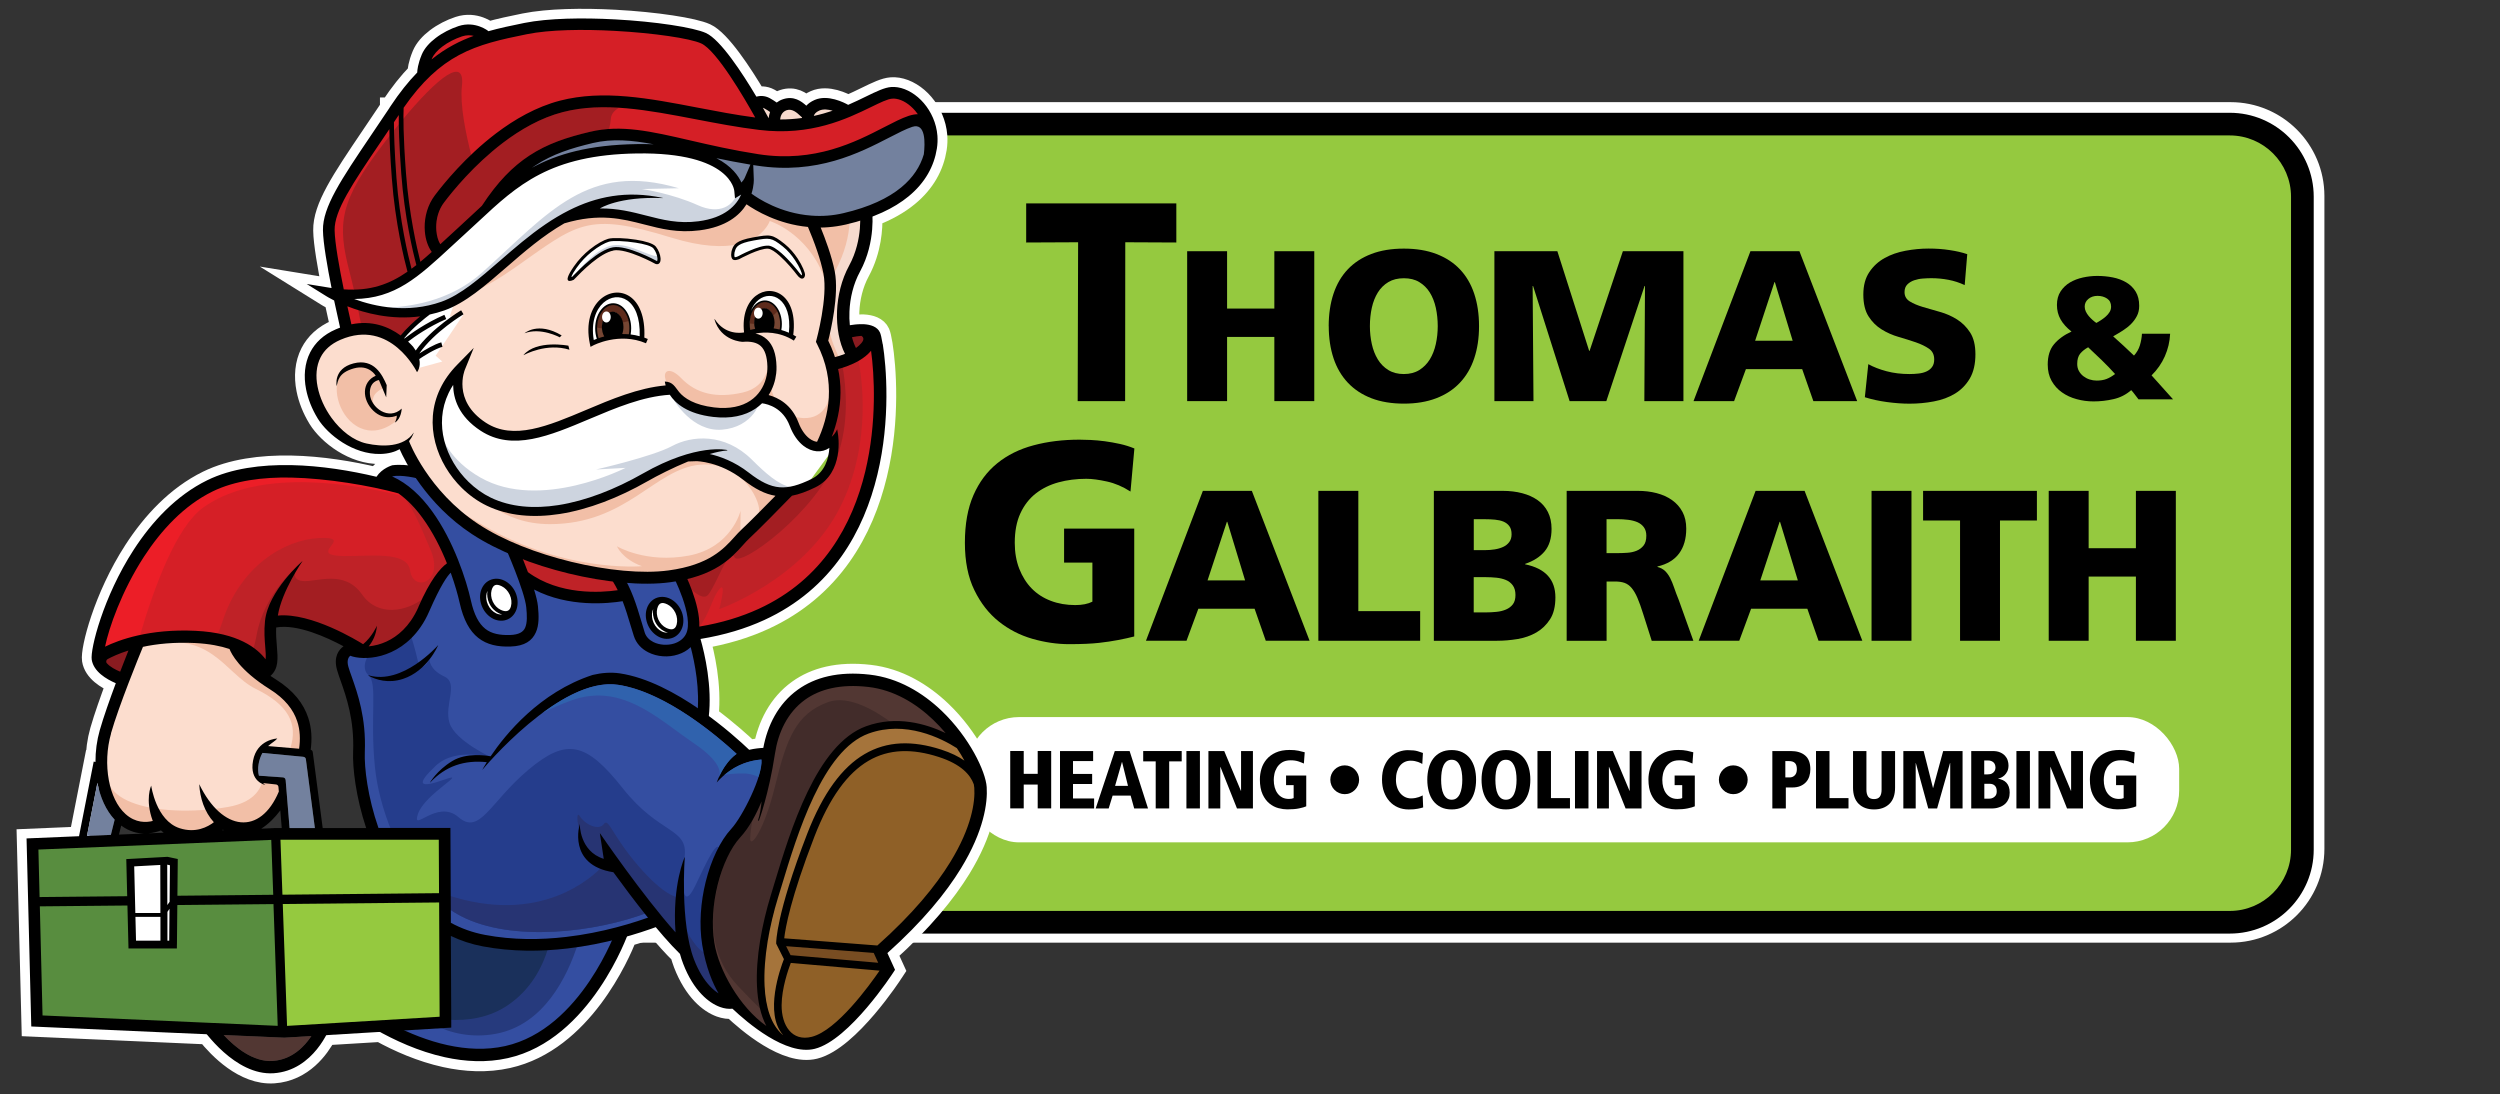
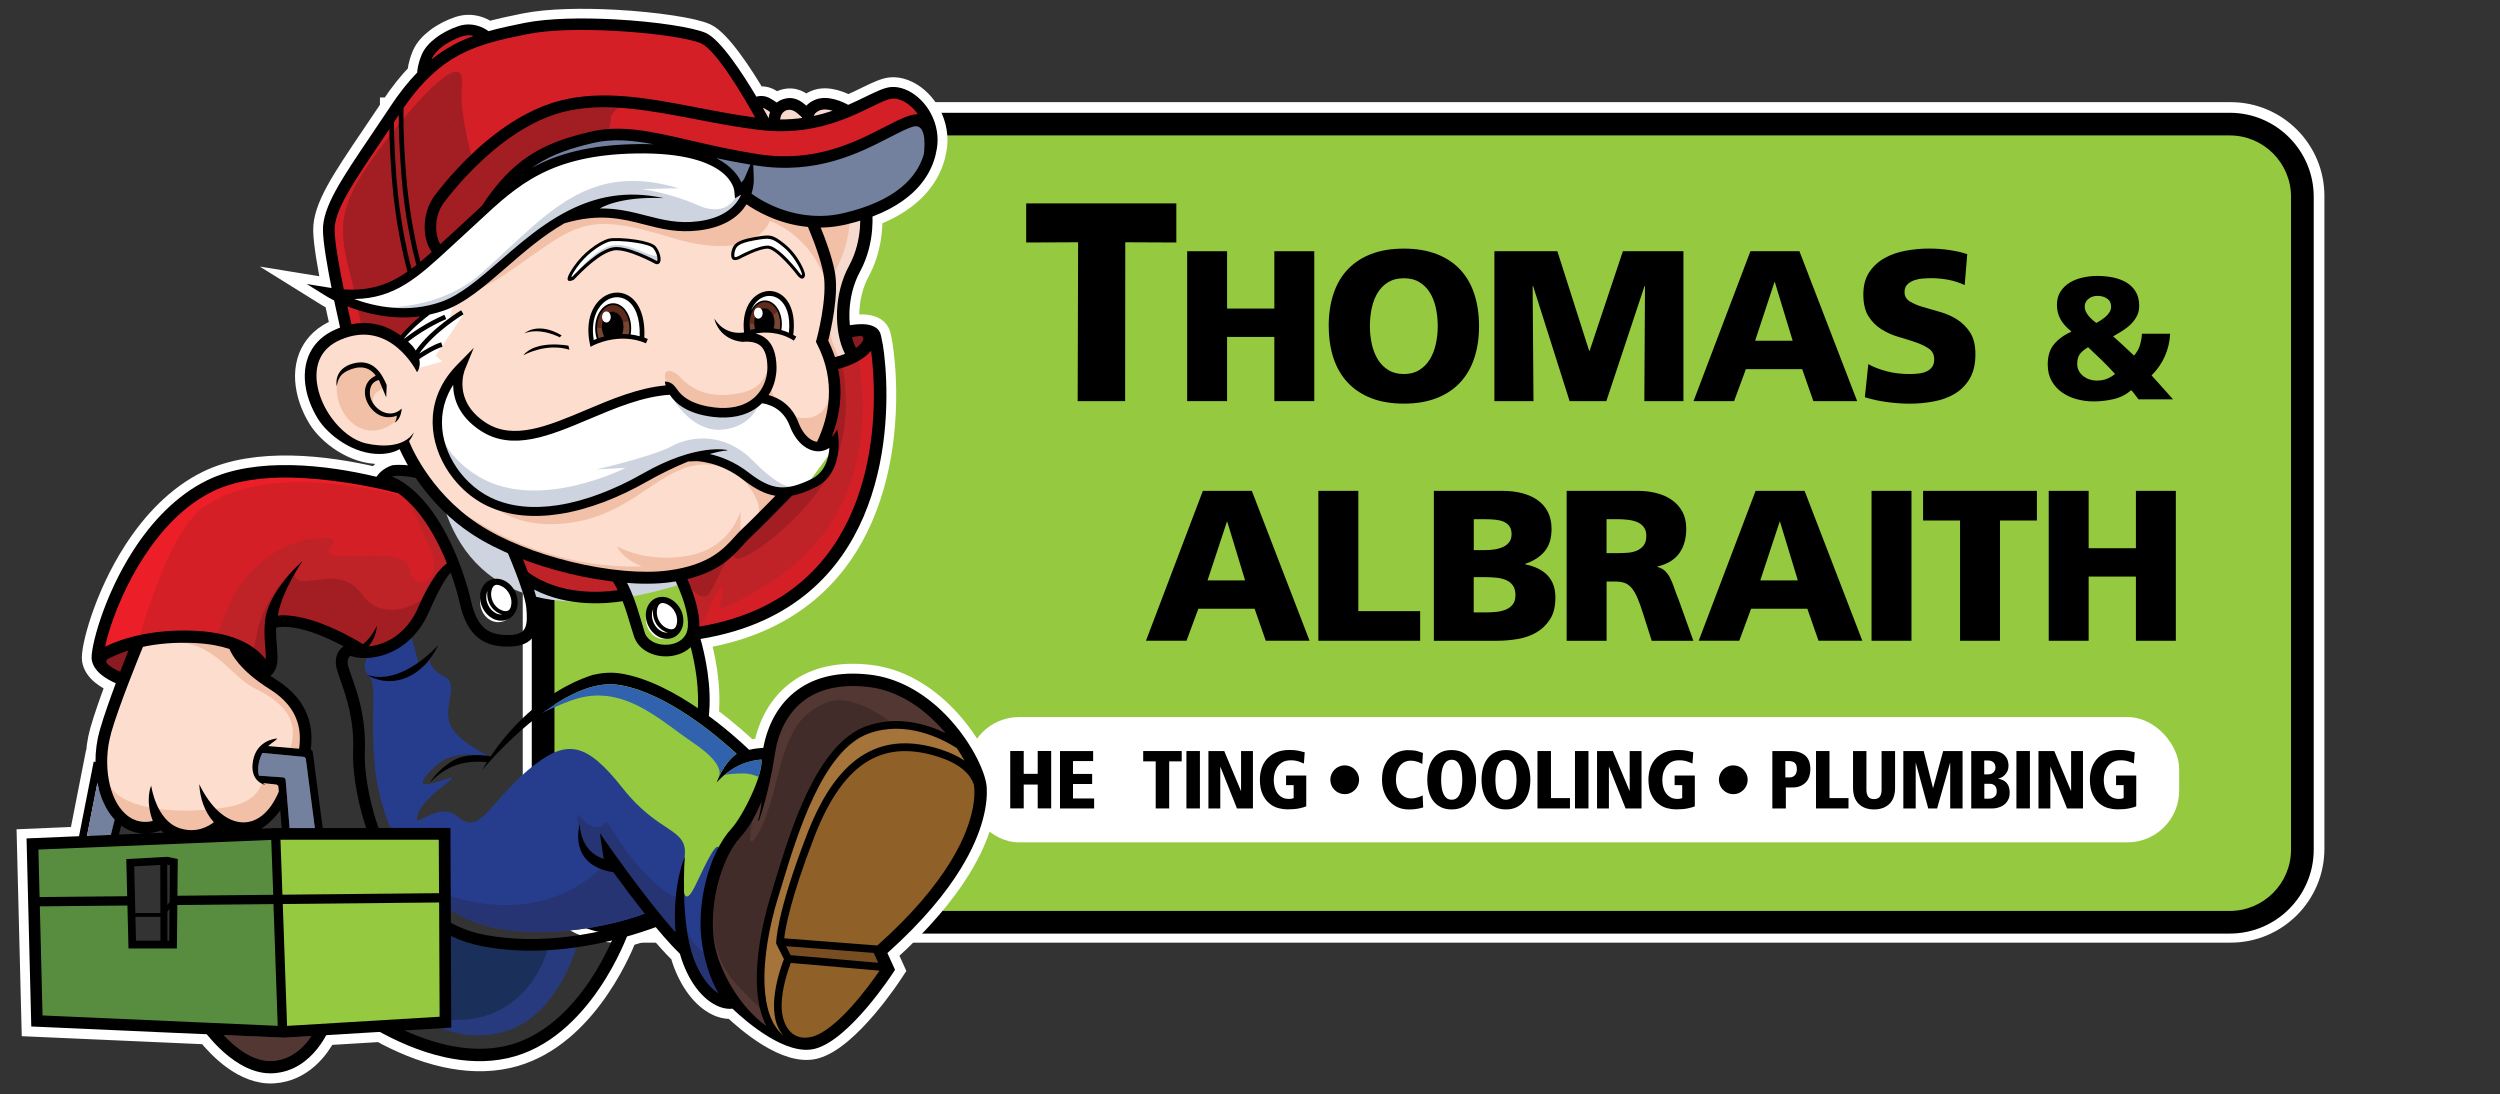
<svg xmlns="http://www.w3.org/2000/svg" id="Layer_1" viewBox="0 0 507.83 222.27">
  <rect x="0" y="0" width="507.83" height="222.27" fill="#333333" stroke="none" />
  <defs>
    <style>.cls-1{fill:#253d8c;}.cls-1,.cls-2,.cls-3,.cls-4,.cls-5,.cls-6,.cls-7,.cls-8,.cls-9,.cls-10,.cls-11,.cls-12,.cls-13,.cls-14,.cls-15,.cls-16,.cls-17,.cls-18,.cls-19,.cls-20,.cls-21,.cls-22,.cls-23,.cls-24,.cls-25,.cls-26,.cls-27{fill-rule:evenodd;}.cls-28,.cls-5{fill:#fff;}.cls-2{fill:#f2bfa7;}.cls-3{fill:#bf2227;}.cls-4{fill:#8a1b20;}.cls-6{fill:#8f6027;}.cls-7{fill:#344ea1;}.cls-8{fill:#a5743b;}.cls-9{fill:#d51f26;}.cls-10{fill:#a31e22;}.cls-11{fill:#3062ad;}.cls-12{fill:#764633;}.cls-13{fill:#5e2b1c;}.cls-14{fill:#fcddce;}.cls-15{fill:#273473;}.cls-16{fill:#784d22;}.cls-17{fill:#ec1e27;}.cls-18{fill:#f6dace;}.cls-19,.cls-29{fill:#95c93f;}.cls-20{fill:#588d3f;}.cls-21{fill:#263a7d;}.cls-22{fill:#523733;}.cls-30{fill:none;stroke:#fff;stroke-miterlimit:10;stroke-width:4px;}.cls-23{fill:#422c2a;}.cls-24{fill:#1a305b;}.cls-25{fill:#73819e;}.cls-26{fill:#cdd4df;}</style>
  </defs>
  <path class="cls-30" d="M125.24,22.75H453.11c9.41,0,17.05,7.64,17.05,17.05V172.43c0,9.41-7.64,17.05-17.05,17.05H125.24c-9.41,0-17.05-7.64-17.05-17.05V39.8c0-9.41,7.64-17.05,17.05-17.05Z" />
  <g>
    <rect class="cls-29" x="110.32" y="25.22" width="357.37" height="162.12" rx="14.75" ry="14.75" />
    <path d="M452.94,189.64H125.07c-9.4,0-17.05-7.65-17.05-17.05V39.96c0-9.4,7.65-17.05,17.05-17.05H452.94c9.4,0,17.05,7.65,17.05,17.05V172.59c0,9.4-7.65,17.05-17.05,17.05ZM125.07,27.52c-6.86,0-12.44,5.58-12.44,12.45V172.59c0,6.86,5.58,12.45,12.44,12.45H452.94c6.86,0,12.44-5.58,12.44-12.45V39.96c0-6.86-5.58-12.45-12.44-12.45H125.07Z" />
  </g>
  <g>
    <rect class="cls-28" x="196.5" y="145.66" width="246.16" height="25.45" rx="10.51" ry="10.51" />
    <g>
      <path d="M210.79,159.37h-2.84v4.84h-2.74v-11.66h2.74v4.64h2.84v-4.64h2.74v11.66h-2.74v-4.84Z" />
      <path d="M215.32,152.56h6.73v2.04h-4.09v2.61h3.89v2.04h-3.89v2.94h4.29v2.04h-6.93v-11.66Z" />
-       <path d="M229.67,161.61h-3.66l-.8,2.61h-2.64l3.88-11.66h3.01l3.74,11.66h-2.81l-.72-2.61Zm-1.74-6.82h-.03l-1.39,4.84h2.62l-1.2-4.84Z" />
      <path d="M234.76,154.66h-2.54v-2.1h7.82v2.1h-2.54v9.56h-2.74v-9.56Z" />
      <path d="M241,152.56h2.74v11.66h-2.74v-11.66Z" />
      <path d="M245.47,152.56h3.21l3.39,8.09h.03v-8.09h2.41v11.66h-3.24l-3.36-8.44h-.03v8.44h-2.41v-11.66Z" />
      <path d="M261.23,157.53h4.11v6.26c-.31,.15-.8,.28-1.45,.42s-1.46,.2-2.41,.2c-.55,0-1.14-.08-1.79-.25-.65-.17-1.25-.48-1.81-.93-.56-.45-1.03-1.07-1.4-1.86-.37-.79-.56-1.81-.56-3.06,0-.71,.11-1.43,.32-2.14,.21-.71,.56-1.35,1.04-1.92,.48-.57,1.1-1.03,1.87-1.38s1.71-.53,2.82-.53c.69,0,1.28,.05,1.78,.16s.92,.21,1.28,.31l-.17,2.29c-.29-.13-.66-.28-1.1-.43-.45-.15-.97-.23-1.57-.23-.72,0-1.31,.15-1.76,.43-.45,.29-.8,.64-1.05,1.06-.25,.42-.42,.85-.51,1.3-.09,.45-.13,.84-.13,1.18,0,.55,.06,1.05,.19,1.52,.13,.47,.32,.88,.58,1.23,.26,.35,.58,.63,.96,.83s.84,.3,1.36,.3c.41,0,.73-.06,.95-.17v-2.64h-1.54v-1.97Z" />
      <path d="M270.23,158.39c0-.4,.08-.78,.23-1.13s.36-.66,.63-.93,.58-.48,.93-.63,.73-.23,1.13-.23,.78,.08,1.14,.23,.67,.36,.93,.63,.47,.58,.63,.93c.15,.35,.23,.73,.23,1.13s-.08,.78-.23,1.14c-.16,.36-.37,.67-.63,.93-.26,.26-.57,.47-.93,.63s-.74,.23-1.14,.23-.78-.08-1.13-.23-.66-.36-.93-.63c-.27-.26-.48-.57-.63-.93-.15-.36-.23-.74-.23-1.14Z" />
      <path d="M288.94,155.2c-.1-.06-.22-.12-.37-.2s-.31-.15-.51-.22c-.19-.07-.42-.13-.66-.18-.25-.05-.52-.08-.84-.08-.46,0-.87,.09-1.24,.27s-.69,.43-.95,.77c-.26,.33-.46,.74-.6,1.21-.14,.47-.21,1.01-.21,1.6s.08,1.09,.23,1.55,.37,.87,.64,1.2,.6,.59,.97,.78c.37,.18,.78,.28,1.21,.28,.33,0,.63-.03,.9-.08,.27-.06,.5-.12,.69-.18,.19-.07,.36-.13,.49-.2l.3-.15,.1,2.44c-.23,.08-.59,.17-1.08,.27-.48,.1-1.1,.15-1.85,.15-.8,0-1.53-.14-2.2-.43s-1.23-.7-1.71-1.23c-.48-.53-.85-1.17-1.12-1.91-.27-.75-.4-1.58-.4-2.51,0-1.07,.16-1.98,.48-2.74,.32-.76,.74-1.38,1.25-1.85,.51-.48,1.07-.83,1.69-1.05,.62-.22,1.23-.33,1.82-.33,.87,0,1.54,.07,2.02,.22,.48,.14,.83,.26,1.05,.35l-.13,2.27Z" />
      <path d="M289.93,158.39c0-.86,.1-1.65,.3-2.39,.2-.74,.5-1.37,.91-1.91s.92-.96,1.55-1.27c.62-.31,1.35-.46,2.19-.46s1.56,.15,2.19,.46c.62,.31,1.14,.73,1.55,1.27,.41,.54,.72,1.18,.92,1.91s.3,1.53,.3,2.39-.1,1.65-.3,2.39-.51,1.37-.92,1.91c-.41,.54-.93,.96-1.55,1.27-.62,.31-1.35,.46-2.19,.46s-1.57-.15-2.19-.46c-.62-.31-1.14-.73-1.55-1.27s-.71-1.18-.91-1.91c-.2-.74-.3-1.53-.3-2.39Zm2.81,0c0,.56,.04,1.08,.11,1.58,.07,.5,.19,.93,.36,1.29,.17,.37,.39,.66,.66,.87,.27,.21,.61,.32,1.01,.32s.74-.11,1.01-.32,.49-.5,.66-.87,.29-.8,.37-1.29c.08-.5,.12-1.02,.12-1.58s-.04-1.08-.12-1.58c-.08-.5-.2-.93-.37-1.29s-.39-.66-.66-.87-.61-.32-1.01-.32-.74,.11-1.01,.32c-.27,.21-.49,.5-.66,.87-.17,.37-.29,.8-.36,1.29-.07,.5-.11,1.02-.11,1.58Z" />
      <path d="M300.95,158.39c0-.86,.1-1.65,.3-2.39,.2-.74,.5-1.37,.91-1.91s.92-.96,1.55-1.27c.62-.31,1.35-.46,2.19-.46s1.56,.15,2.19,.46c.62,.31,1.14,.73,1.55,1.27,.41,.54,.72,1.18,.92,1.91s.3,1.53,.3,2.39-.1,1.65-.3,2.39-.51,1.37-.92,1.91c-.41,.54-.93,.96-1.55,1.27-.62,.31-1.35,.46-2.19,.46s-1.57-.15-2.19-.46c-.62-.31-1.14-.73-1.55-1.27s-.71-1.18-.91-1.91c-.2-.74-.3-1.53-.3-2.39Zm2.81,0c0,.56,.04,1.08,.11,1.58,.07,.5,.19,.93,.36,1.29,.17,.37,.39,.66,.66,.87,.27,.21,.61,.32,1.01,.32s.74-.11,1.01-.32,.49-.5,.66-.87,.29-.8,.37-1.29c.08-.5,.12-1.02,.12-1.58s-.04-1.08-.12-1.58c-.08-.5-.2-.93-.37-1.29s-.39-.66-.66-.87-.61-.32-1.01-.32-.74,.11-1.01,.32c-.27,.21-.49,.5-.66,.87-.17,.37-.29,.8-.36,1.29-.07,.5-.11,1.02-.11,1.58Z" />
      <path d="M312.31,152.56h2.74v9.56h3.86v2.1h-6.6v-11.66Z" />
      <path d="M319.93,152.56h2.74v11.66h-2.74v-11.66Z" />
      <path d="M324.41,152.56h3.21l3.39,8.09h.03v-8.09h2.41v11.66h-3.24l-3.36-8.44h-.03v8.44h-2.41v-11.66Z" />
      <path d="M340.16,157.53h4.11v6.26c-.31,.15-.8,.28-1.45,.42s-1.46,.2-2.41,.2c-.55,0-1.14-.08-1.79-.25-.65-.17-1.25-.48-1.81-.93-.56-.45-1.03-1.07-1.4-1.86-.37-.79-.56-1.81-.56-3.06,0-.71,.11-1.43,.32-2.14,.21-.71,.56-1.35,1.04-1.92,.48-.57,1.1-1.03,1.87-1.38s1.71-.53,2.82-.53c.69,0,1.28,.05,1.78,.16s.92,.21,1.28,.31l-.17,2.29c-.29-.13-.66-.28-1.1-.43-.45-.15-.97-.23-1.57-.23-.72,0-1.31,.15-1.76,.43-.45,.29-.8,.64-1.05,1.06-.25,.42-.42,.85-.51,1.3-.09,.45-.13,.84-.13,1.18,0,.55,.06,1.05,.19,1.52,.13,.47,.32,.88,.58,1.23,.26,.35,.58,.63,.96,.83s.84,.3,1.36,.3c.41,0,.73-.06,.95-.17v-2.64h-1.54v-1.97Z" />
      <path d="M349.16,158.39c0-.4,.08-.78,.23-1.13s.36-.66,.63-.93,.58-.48,.93-.63,.73-.23,1.13-.23,.78,.08,1.14,.23,.67,.36,.93,.63,.47,.58,.63,.93c.15,.35,.23,.73,.23,1.13s-.08,.78-.23,1.14c-.16,.36-.37,.67-.63,.93-.26,.26-.57,.47-.93,.63s-.74,.23-1.14,.23-.78-.08-1.13-.23-.66-.36-.93-.63c-.27-.26-.48-.57-.63-.93-.15-.36-.23-.74-.23-1.14Z" />
      <path d="M360.02,152.56h3.73c1.25,0,2.22,.3,2.93,.9,.71,.6,1.06,1.54,1.06,2.81,0,.5-.07,.97-.21,1.42-.14,.45-.36,.84-.66,1.17-.3,.33-.68,.6-1.14,.8s-1.01,.3-1.65,.3h-1.32v4.26h-2.74v-11.66Zm3.51,5.36c.42,0,.77-.14,1.05-.43,.28-.28,.42-.7,.42-1.24,0-.58-.13-1-.4-1.26-.27-.26-.67-.39-1.22-.39h-.72v3.32h.87Z" />
      <path d="M368.89,152.56h2.74v9.56h3.86v2.1h-6.6v-11.66Z" />
      <path d="M376.39,152.56h2.74v7.87c0,.59,.12,1.05,.35,1.39,.23,.33,.63,.5,1.19,.5s.95-.17,1.19-.5c.23-.33,.35-.8,.35-1.39v-7.87h2.74v7.43c0,1.45-.38,2.55-1.15,3.3s-1.81,1.13-3.12,1.13-2.36-.38-3.12-1.13-1.15-1.85-1.15-3.3v-7.43Z" />
      <path d="M396.14,155h-.03l-2.62,9.22h-1.8l-2.52-9.22h-.03v9.22h-2.51v-11.66h4.13l1.89,7.5h.03l2.04-7.5h3.94v11.66h-2.51v-9.22Z" />
      <path d="M400.43,152.56h4.34c.61,0,1.12,.09,1.54,.28,.41,.18,.74,.42,.99,.7,.25,.28,.43,.6,.53,.94,.11,.35,.16,.67,.16,.99,0,.47-.08,.87-.23,1.19s-.35,.6-.57,.81c-.22,.21-.45,.37-.69,.48-.24,.11-.44,.17-.61,.19v.03c.33,.07,.64,.16,.93,.29,.28,.13,.53,.3,.74,.53,.21,.22,.37,.5,.49,.83,.12,.33,.18,.72,.18,1.18,0,.49-.07,.91-.22,1.26-.15,.35-.33,.65-.56,.89-.23,.24-.48,.43-.77,.58-.28,.15-.56,.25-.83,.33s-.51,.12-.74,.14c-.22,.02-.39,.03-.5,.03h-4.19v-11.66Zm2.64,4.74h.67c.39,0,.69-.06,.91-.19,.22-.13,.38-.28,.48-.44,.11-.17,.17-.33,.19-.48,.02-.16,.03-.26,.03-.32,0-.1-.02-.23-.06-.39s-.11-.32-.22-.47c-.11-.15-.27-.28-.48-.38-.21-.11-.48-.16-.81-.16h-.72v2.84Zm0,4.94h.77c.09,0,.23,0,.43-.02s.39-.07,.58-.17c.19-.09,.37-.24,.52-.44,.15-.2,.23-.49,.23-.87,0-.51-.13-.9-.39-1.15-.26-.26-.62-.38-1.08-.38h-1.05v3.04Z" />
      <path d="M409.6,152.56h2.74v11.66h-2.74v-11.66Z" />
      <path d="M414.08,152.56h3.21l3.39,8.09h.03v-8.09h2.41v11.66h-3.24l-3.36-8.44h-.03v8.44h-2.41v-11.66Z" />
      <path d="M429.83,157.53h4.11v6.26c-.31,.15-.8,.28-1.45,.42s-1.46,.2-2.41,.2c-.55,0-1.14-.08-1.79-.25-.65-.17-1.25-.48-1.81-.93-.56-.45-1.03-1.07-1.4-1.86-.37-.79-.56-1.81-.56-3.06,0-.71,.11-1.43,.32-2.14,.21-.71,.56-1.35,1.04-1.92,.48-.57,1.1-1.03,1.87-1.38s1.71-.53,2.82-.53c.69,0,1.28,.05,1.78,.16s.92,.21,1.28,.31l-.17,2.29c-.29-.13-.66-.28-1.1-.43-.45-.15-.97-.23-1.57-.23-.72,0-1.31,.15-1.76,.43-.45,.29-.8,.64-1.05,1.06-.25,.42-.42,.85-.51,1.3-.09,.45-.13,.84-.13,1.18,0,.55,.06,1.05,.19,1.52,.13,.47,.32,.88,.58,1.23,.26,.35,.58,.63,.96,.83s.84,.3,1.36,.3c.41,0,.73-.06,.95-.17v-2.64h-1.54v-1.97Z" />
    </g>
  </g>
  <g>
    <g>
      <path d="M219.01,49.21c-3.52,.02-7.04,.03-10.56,.05v-7.94h30.5v7.94c-3.46-.02-6.91-.03-10.37-.05l-.03,32.27h-9.64c.03-10.76,.06-21.51,.09-32.27Z" />
      <path d="M241.15,51.03h8.11v11.65h9.6v-11.65h8.11v30.45h-8.11v-13.04h-9.6v13.04h-8.11v-30.45Z" />
      <path d="M269.9,66.25c0-2.44,.33-4.64,.98-6.59,.65-1.95,1.62-3.6,2.9-4.95,1.28-1.35,2.87-2.39,4.78-3.12,1.9-.73,4.11-1.09,6.61-1.09s4.7,.36,6.61,1.09,3.5,1.77,4.78,3.12c1.28,1.35,2.25,3,2.9,4.95,.65,1.95,.98,4.14,.98,6.59s-.33,4.6-.98,6.54c-.65,1.95-1.63,3.61-2.92,4.97-1.29,1.37-2.89,2.41-4.8,3.14-1.91,.73-4.09,1.09-6.56,1.09s-4.7-.36-6.59-1.09c-1.89-.73-3.48-1.77-4.78-3.14-1.29-1.37-2.27-3.02-2.92-4.97-.65-1.95-.98-4.13-.98-6.54Zm8.37,0c0,1.25,.13,2.46,.39,3.64,.26,1.18,.67,2.22,1.22,3.12,.55,.9,1.26,1.62,2.14,2.16,.87,.54,1.92,.81,3.14,.81s2.27-.27,3.14-.81c.87-.54,1.58-1.26,2.14-2.16,.55-.9,.96-1.94,1.22-3.12,.26-1.18,.39-2.39,.39-3.64s-.13-2.55-.39-3.73c-.26-1.18-.67-2.21-1.22-3.1-.55-.89-1.27-1.59-2.14-2.12s-1.92-.78-3.14-.78-2.27,.26-3.14,.78-1.59,1.23-2.14,2.12c-.55,.89-.96,1.92-1.22,3.1-.26,1.18-.39,2.42-.39,3.73Z" />
      <path d="M303.57,51.03h12.78l6.46,20.24h.09l6.76-20.24h12.3v30.45h-7.94l.13-23.38h-.09l-7.76,23.38h-7.46l-7.42-23.38h-.09l.17,23.38h-7.94v-30.45Z" />
      <path d="M355.57,51.03h9.95l11.73,30.45h-8.9l-2.27-6.5h-11.43l-2.4,6.5h-8.24l11.56-30.45Zm4.97,6.28h-.09l-3.93,11.91h7.63l-3.62-11.91Z" />
      <path d="M379.51,73.97c1.05,.58,2.28,1.06,3.71,1.44,1.42,.38,2.98,.57,4.67,.57,.64,0,1.27-.04,1.88-.11,.61-.07,1.15-.22,1.61-.44,.46-.22,.84-.52,1.11-.92,.28-.39,.41-.89,.41-1.5,0-.96-.36-1.69-1.07-2.18-.71-.49-1.6-.92-2.66-1.29-1.06-.36-2.22-.73-3.47-1.09-1.25-.36-2.41-.87-3.47-1.53-1.06-.65-1.95-1.53-2.66-2.64-.71-1.1-1.07-2.59-1.07-4.45s.41-3.35,1.22-4.56c.81-1.21,1.85-2.16,3.12-2.86,1.26-.7,2.68-1.19,4.25-1.48,1.57-.29,3.13-.44,4.67-.44s2.91,.1,4.27,.31c1.37,.2,2.56,.48,3.58,.83l-.52,6.28c-1.05-.49-2.14-.85-3.29-1.07-1.15-.22-2.31-.33-3.47-.33-.52,0-1.1,.02-1.72,.07-.63,.04-1.21,.16-1.77,.35-.55,.19-1.02,.47-1.4,.85s-.57,.9-.57,1.57c0,.81,.36,1.44,1.07,1.88,.71,.44,1.6,.81,2.66,1.13,1.06,.32,2.22,.65,3.47,1,1.25,.35,2.41,.86,3.47,1.53,1.06,.67,1.95,1.56,2.66,2.66,.71,1.11,1.07,2.57,1.07,4.41,0,1.98-.38,3.61-1.13,4.91-.76,1.29-1.76,2.32-3.01,3.08-1.25,.76-2.68,1.29-4.3,1.59-1.61,.31-3.26,.46-4.95,.46-1.43,0-2.95-.11-4.58-.33-1.63-.22-3.13-.55-4.49-.98l.7-6.72Z" />
    </g>
    <g>
-       <path d="M230.42,129.28c-1.91,.49-4.35,1-7.2,1.31-1.46,.16-3.44,.26-6.05,.26-2.46,0-4.95-.37-7.47-1.09-2.52-.73-4.79-1.9-6.81-3.51-2.02-1.61-3.68-3.73-4.96-6.36-1.29-2.63-1.93-5.84-1.93-9.64s.58-7.02,1.74-9.67c1.16-2.65,2.77-4.8,4.83-6.47,2.06-1.67,4.51-2.89,7.37-3.65,2.85-.77,5.97-1.15,9.35-1.15,.6,0,1.35,.02,2.24,.06,.9,.04,1.86,.13,2.88,.26,1.02,.14,2.05,.32,3.09,.55,1.04,.23,2.01,.54,2.93,.92l-.79,8.75c-1.55-1-3.14-1.68-4.78-2.04-1.64-.36-3.04-.55-4.2-.55-2.01,0-3.89,.24-5.65,.72-1.76,.48-3.3,1.24-4.62,2.27-1.32,1.04-2.36,2.38-3.12,4.03-.76,1.65-1.14,3.64-1.14,5.98,0,1.96,.31,3.72,.92,5.29,.62,1.57,1.46,2.91,2.53,4,1.07,1.09,2.37,1.93,3.88,2.5,1.51,.58,3.17,.86,4.96,.86,1.41,0,2.57-.23,3.48-.69v-7.94h-5.75c0-2.3,0-4.6,0-6.91h14.25c0,7.3,0,14.61,0,21.91Z" />
      <path d="M244.34,99.71h9.95l11.73,30.45h-8.9l-2.27-6.5h-11.43l-2.4,6.5h-8.24l11.56-30.45Zm4.97,6.28h-.09l-3.93,11.91h7.63l-3.62-11.91Z" />
      <path d="M267.81,99.71h8.11v24.43h12.56v6.02h-20.68v-30.45Z" />
      <path d="M291.27,99.71h14c1.42,0,2.74,.16,3.95,.48,1.21,.32,2.25,.79,3.14,1.42,.89,.63,1.58,1.43,2.07,2.4,.49,.97,.74,2.12,.74,3.42,0,1.92-.47,3.44-1.4,4.56-.93,1.12-2.25,1.97-3.97,2.55v.09c4.1,.84,6.15,3.08,6.15,6.72,0,1.83-.36,3.32-1.09,4.45-.73,1.13-1.66,2.03-2.79,2.68-1.13,.65-2.41,1.1-3.82,1.33-1.41,.23-2.8,.35-4.17,.35h-12.82v-30.45Zm8.11,12.04h2.27c.67,0,1.32-.05,1.96-.15,.64-.1,1.21-.27,1.72-.5,.51-.23,.92-.56,1.24-.98,.32-.42,.48-.95,.48-1.59,0-.7-.15-1.25-.46-1.66-.3-.41-.71-.71-1.2-.92-.49-.2-1.06-.33-1.7-.39-.64-.06-1.29-.09-1.96-.09h-2.36v6.28Zm0,12.65h2.4c.73,0,1.45-.04,2.18-.11,.73-.07,1.38-.23,1.96-.48,.58-.25,1.05-.6,1.4-1.07,.35-.46,.52-1.09,.52-1.88s-.18-1.47-.55-1.96c-.36-.49-.83-.86-1.4-1.09-.57-.23-1.21-.39-1.92-.46-.71-.07-1.42-.11-2.12-.11h-2.49v7.15Z" />
      <path d="M318.23,99.71h14.48c1.34,0,2.6,.15,3.8,.46,1.19,.31,2.24,.78,3.14,1.42,.9,.64,1.61,1.44,2.12,2.4,.51,.96,.76,2.09,.76,3.4,0,2.04-.48,3.71-1.44,5.02-.96,1.31-2.43,2.2-4.41,2.66v.09c.64,.17,1.16,.45,1.55,.83,.39,.38,.73,.85,1.03,1.42,.29,.57,.56,1.22,.81,1.96,.25,.74,.56,1.58,.94,2.51l2.97,8.29h-8.46l-1.75-5.5c-.41-1.31-.79-2.38-1.16-3.23-.36-.84-.76-1.51-1.18-2.01-.42-.49-.9-.84-1.44-1.03-.54-.19-1.19-.28-1.94-.28h-1.7v12.04h-8.11v-30.45Zm8.11,12.65h2.14c.64,0,1.32-.02,2.03-.07,.71-.04,1.35-.18,1.92-.41,.57-.23,1.04-.58,1.42-1.05,.38-.46,.57-1.13,.57-2.01,0-.7-.17-1.27-.5-1.72-.33-.45-.77-.79-1.31-1.03-.54-.23-1.16-.39-1.88-.48-.71-.09-1.46-.13-2.25-.13h-2.14v6.89Z" />
      <path d="M356.62,99.71h9.95l11.73,30.45h-8.9l-2.27-6.5h-11.43l-2.4,6.5h-8.24l11.56-30.45Zm4.97,6.28h-.09l-3.93,11.91h7.63l-3.62-11.91Z" />
      <path d="M380.17,99.71h8.11v30.45h-8.11v-30.45Z" />
      <path d="M398.14,105.73h-7.5v-6.02h23.12v6.02h-7.5v24.43h-8.11v-24.43Z" />
      <path d="M416.16,99.71h8.11v11.65h9.6v-11.65h8.11v30.45h-8.11v-13.04h-9.6v13.04h-8.11v-30.45Z" />
    </g>
    <path d="M440.82,67.82c-.07,1.58-.43,3.09-1.07,4.55-.65,1.46-1.55,2.75-2.7,3.88l4.37,4.87h-7.02c-.26-.33-.51-.65-.74-.97-.23-.32-.48-.62-.74-.9-1.06,.92-2.26,1.53-3.61,1.83-1.35,.31-2.7,.46-4.04,.46-1.18,0-2.32-.15-3.44-.46-1.12-.3-2.11-.76-2.98-1.38-.87-.61-1.57-1.39-2.1-2.33s-.79-2.05-.79-3.32c0-1.72,.42-3.09,1.27-4.11,.85-1.02,2.03-1.89,3.56-2.59-.99-.78-1.73-1.6-2.22-2.47-.49-.87-.74-1.85-.74-2.93s.25-2,.74-2.75c.49-.75,1.13-1.36,1.9-1.82,.78-.46,1.65-.79,2.63-1.01,.98-.21,1.94-.32,2.91-.32,1.08,0,2.13,.1,3.16,.3,1.02,.2,1.93,.54,2.73,1.01,.8,.47,1.44,1.09,1.92,1.87s.72,1.74,.72,2.89c0,.78-.15,1.46-.46,2.06s-.71,1.15-1.2,1.64c-.49,.49-1.06,.94-1.69,1.34-.63,.4-1.28,.79-1.94,1.16,1.43,1.27,2.84,2.57,4.23,3.91,.56-.61,.96-1.3,1.2-2.08,.23-.78,.38-1.56,.42-2.36h5.71Zm-18.53,7.53c.22,.41,.52,.76,.9,1.06,.38,.29,.8,.52,1.27,.67,.47,.15,.95,.23,1.45,.23,.75,0,1.41-.11,1.97-.32,.56-.21,1.15-.55,1.76-1.02-.89-.99-1.79-1.92-2.7-2.8-.9-.88-1.83-1.76-2.77-2.63-.68,.38-1.22,.81-1.62,1.3-.4,.49-.6,1.19-.6,2.08,0,.54,.11,1.02,.34,1.43Zm1.41-12.06c.15,.32,.35,.62,.58,.9,.23,.28,.49,.54,.76,.78,.27,.24,.53,.45,.79,.63,.31-.16,.63-.36,.97-.58,.34-.22,.66-.47,.97-.74,.31-.27,.56-.57,.76-.9,.2-.33,.3-.69,.3-1.09,0-.73-.27-1.28-.81-1.64-.54-.36-1.19-.55-1.94-.55s-1.37,.21-1.87,.63-.74,.94-.74,1.55c0,.35,.08,.69,.23,1.01Z" />
  </g>
  <g>
    <path class="cls-30" d="M200.43,159.88c-.21-3.19-3.52-10.1-9.13-15.46h0c-3.86-3.7-8.82-6.71-14.64-7.38-6.4-.74-11.16,.58-14.59,3.05-4.03,2.89-6.18,7.31-7.02,11.83-.85,.04-1.82,.15-2.87,.39-1.28-1.23-4.3-4-8.21-6.88,.67-6.22-.84-12.66-1.69-15.64,4.89-.8,9.16-2.11,12.9-3.82,13.91-6.37,20.3-18.21,23.03-29.56,2.72-11.24,1.81-22.04,1.1-26.48-.2-1.24-.41-2.08-.54-2.35-.55-1.22-1.93-1.63-3.36-1.71-.15,0-.29,0-.44,0-.83,0-1.66,.1-2.33,.21-.1-.88-.12-1.82-.08-2.78,.11-2.72,.78-5.6,2.15-8.12,2.4-4.44,2.6-9,2.53-11.17,2.99-1.14,5.42-2.52,7.33-4.1,3.39-2.79,5.19-6.15,5.75-9.72,.14-.89,.17-1.76,.11-2.59-.2-2.58-1.28-4.88-2.75-6.61-1.5-1.76-3.44-2.93-5.31-3.23-.45-.07-.9-.09-1.32-.06-1.38,.1-3.03,.91-5.15,1.94-1.07,.52-2.28,1.11-3.62,1.69-.76-.43-4.12-2.17-6.8-.98-.75,.33-1.29,.73-1.67,1.16-1.02-.92-2.54-2.04-4.72-1.32-.52,.17-.95,.41-1.3,.68-.38-.27-.86-.59-1.39-.88-1.07-.59-2.1-.49-2.74-.32-2.85-4.8-7.28-11.57-10.24-12.92-2.5-1.14-10.25-2.33-18.46-2.77-6.61-.36-13.58-.25-18.42,.72-2.61,.53-5.04,1.04-7.35,1.69l.03-.04s-2.64-2.14-6.06-1.01c-1.61,.53-3.27,1.37-4.63,2.41-1.28,.97-2.31,2.12-2.83,3.36-.81,1.94-.92,3.2-.93,3.66-1.81,1.86-3.6,4.1-5.42,6.84l-.12,.19h-.05v.09c-1.28,1.92-2.6,3.87-3.83,5.69-6.04,8.95-9.81,14.53-9.73,19.24,.04,2.57,.88,7.38,1.75,11.73-.13-.02-.25-.04-.38-.06l-4.67-.76,4.02,2.5s.56,.35,1.55,.85c.5,2.35,.95,4.36,1.21,5.51-.28,.11-.57,.22-.86,.35-2.53,1.09-4.21,2.73-5.21,4.67-1.15,2.25-1.35,4.88-.83,7.49,.39,2.01,1.2,4.02,2.31,5.85l.08,.14h0c2.04,3.28,7.18,7.29,12.71,7.17,1.67-.04,2.94-.43,3.91-.97,.29,.66,.85,1.83,1.69,3.29-1.05-.11-2.17-.15-3.2-.01-.06,.03-2.05,.57-3.21,2.34-5.15-1.23-11.28-2.25-17.31-2.37-6.11-.12-12.16,.67-17.06,3.07-6.33,3.1-11.28,8.47-14.96,14.15-6.19,9.55-8.84,20.2-8.51,22.3,.38,2.42,2.95,3.95,4.89,4.78-1.2,3.23-2.48,6.82-3.26,9.56-.59,2.07-.88,4.26-.87,6.44l-.36-.08-2.98,15.16-10.66,.45,.96,38.2c11.89,.53,23.77,1.06,35.66,1.58,2.25,2.8,7.49,8.33,13.58,7.92,5.99-.4,9.32-5.18,10.69-7.75,3.64-.22,7.28-.44,10.92-.66,3.67,2.02,8.25,4.06,13.21,5.15,4.1,.9,8.47,1.15,12.78,.18,15.09-3.37,22.74-21.02,24.2-24.73,2.18-.62,4.12-1.27,5.8-1.88,1.73,2.08,3.42,3.97,4.93,5.44,.2,.7,.42,1.38,.66,2.02,1.05,2.71,2.37,4.76,3.75,6.21,1.22,1.28,2.51,2.12,3.72,2.56,.89,.32,1.76,.43,2.54,.35,2.94,2.79,10.88,9.61,16.71,8.15,7.05-1.76,15.91-15.43,15.93-15.47l.38-.58-1.55-3.4c7.19-6.46,11.89-12.25,14.93-17.19,4.69-7.64,5.45-13.38,5.24-16.53Z" />
    <g>
-       <rect class="cls-28" x="25.88" y="174.83" width="10.05" height="17.83" />
      <ellipse class="cls-28" cx="101.21" cy="122.17" rx="3.69" ry="4.21" />
      <path class="cls-28" d="M120.18,69.76s-1.51-9.03,4.74-9.94c6.25-.91,5.83,9.12,5.83,9.12l-10.57,.82Z" />
      <path class="cls-28" d="M151.29,69.76s-1.51-9.03,4.74-9.94,5.83,9.12,5.83,9.12l-10.57,.82Z" />
      <path class="cls-5" d="M94.42,75.14s-4.51,10.09,7.36,12.5,26.91-13.89,33.43-9.31,12.06,4.61,18.35,2.17c6.29-2.44,16.44,9.65,16.44,9.65l-6.47,8.87-12.61,1.31-33.63,4.74h-17.51l-14.42-14.97v-13.05l9.07-1.93Z" />
      <ellipse class="cls-28" cx="134.87" cy="125.62" rx="3.69" ry="4.21" />
      <path class="cls-26" d="M178.31,91.23c-.19,.77-.46,1.65-.86,2.59-.28,.65-.57,1.22-.86,1.73,.36,1.82,.48,4.23-.86,6.05-1.31,1.78-3.45,2.23-4.09,2.38-6.3,1.47-13.18,7.16-21.86,10.59-9.51,3.76-35.49,14.02-50.7,1.97-13.99-11.08-10.97-34.78-10.51-38.08,0,0-3.06,11.65,9.03,18.55,12.09,6.9,29.47-1.97,29.47-1.97l-5.99,.33s11.49-2.63,15.43-4.76c3.94-2.13,10.67-2.76,16.25,2.79,5.58,5.55,10.01,8.86,15.68,1.15,5.66-7.72,5.01-9.6,5.01-9.6,.49,.09,2.19,.47,3.5,2.04,1.49,1.78,1.41,3.8,1.38,4.24Zm-30.65-13.96l-10.82,3.93s3.76,6.57,9.83,6.08c6.07-.49,8.6-5.56,7.63-8.32-.98-2.76-6.64-1.69-6.64-1.69Z" />
      <path class="cls-9" d="M186.43,23.56c-.59,0-1.2,.14-1.76,.33-1.67,.55-3.39,1.49-4.95,2.29-.99,.51-1.98,1.02-2.98,1.51-7.4,3.6-14.45,5.28-22.72,4-3.33-.52-6.64-1.17-9.93-1.9-1.35-.3-2.69-.61-4.04-.92-6.47-1.5-13.44-3.31-20.07-1.75-4.36,1.03-8.49,2.31-12.26,4.79-3.95,2.59-6.96,6.14-9.52,10.07l-.03,.04-.03,.03c-.66,.61-1.32,1.22-1.97,1.83-.94,.88-1.88,1.76-2.84,2.62-.92,.83-1.83,1.67-2.74,2.51l-1.24,1.15-.24-.38c-.52-.84-.77-1.94-.86-2.92-.16-1.85,.24-3.8,1.22-5.38,.12-.2,.26-.39,.4-.58,3.37-4.47,7.58-8.83,12.03-12.21,3.66-2.78,7.82-5.15,12.3-6.31,8.67-2.25,18.51-.2,27.13,1.45,4.28,.82,8.57,1.64,12.9,2.17,4.52,.55,8.96,.25,13.36-.95,3.25-.89,6.14-2.19,9.16-3.66,1.12-.55,3.21-1.65,4.43-1.74,.29-.02,.59,0,.88,.04,1.6,.25,3.07,1.36,4.1,2.56,.2,.23,.39,.48,.57,.73l.41,.58h-.71ZM70.69,61.86c4.61,1.82,9.68,2.67,14.62,2.02l1.29-.17-1,.83c-1.4,1.15-2.78,2.44-3.93,3.84l-.22,.27-.28-.21c-2.9-2.12-6.17-2.93-9.71-2.2l-.36,.07-.08-.35c-.28-1.22-.55-2.45-.82-3.67l-.15-.68,.65,.26h0ZM96.36,7.63c-1.4,.51-2.77,1.11-4.09,1.82-1.55,.83-3.01,1.8-4.38,2.91l-1.14,.92,.62-1.5c.43-1.05,1.36-1.94,2.24-2.62,1.21-.92,2.67-1.65,4.1-2.12,.85-.28,1.73-.32,2.59-.11l1.2,.29-1.16,.42h0Zm-26.9,51.22c-.18-.87-.35-1.73-.52-2.6-.34-1.77-.66-3.55-.93-5.34-.2-1.35-.4-2.8-.42-4.16-.04-2.49,1.34-5.28,2.52-7.41,2.04-3.66,4.54-7.23,6.88-10.7,.59-.88,1.19-1.76,1.78-2.64l.66-.99,.02,1.19c.05,3.32,.25,6.65,.5,9.96,.47,6.25,1.53,12.85,3.17,18.91l.07,.25-.22,.15c-4.13,2.87-8.1,4.01-13.17,3.66l-.28-.02-.06-.28h0Zm11.9-35.49v-1.25l-.68,1.05c-.33,.49-.65,.98-.98,1.47l-.06,.09v.11c0,3.76,.23,7.58,.51,11.33,.46,6.15,1.49,12.56,3.07,18.53l.14,.53,.44-.33c.34-.25,.67-.5,.99-.76l.19-.15-.06-.23c-1.56-5.96-2.59-12.34-3.05-18.47-.29-3.93-.55-7.97-.51-11.92h0Zm71.97,.89l.74,.1-.36-.65c-1.92-3.44-7.78-13.66-11.13-15.19-.8-.37-1.8-.61-2.66-.8-1.35-.3-2.74-.54-4.11-.74-3.62-.53-7.31-.86-10.96-1.06-.78-.04-1.55-.08-2.33-.11-2.8-.1-5.61-.12-8.4,0-2.39,.11-4.85,.31-7.2,.78-4.76,.96-9.57,1.96-13.88,4.28-4.76,2.56-8.33,6.41-11.37,10.82l-.06,.09v.11c-.07,1.45-.05,2.93-.01,4.38,.08,3,.26,6,.48,8.99,.45,6,1.44,12.18,2.93,18.02l.15,.57,.45-.38c.79-.66,1.56-1.33,2.33-2.02l.25-.22-.2-.27c-.81-1.12-1.22-2.61-1.33-3.97-.18-2.19,.31-4.49,1.46-6.36,.15-.24,.31-.48,.48-.7,3.46-4.59,7.78-9.05,12.35-12.51,3.83-2.91,8.18-5.38,12.86-6.59,9-2.33,18.9-.29,27.84,1.42,3.88,.74,7.77,1.49,11.69,2.01Z" />
      <path class="cls-10" d="M95.81,31.81c-1.21-4.67-2.4-10.54-1.98-14.3,.69-6.17-4.75-2.04-12.27,7.06,0,.57,.02,1.13,.03,1.7,.08,3,.26,6,.48,8.99,.45,6,1.44,12.18,2.93,18.02l.15,.57,.45-.38c.79-.66,1.56-1.33,2.33-2.02l.25-.22-.2-.27c-.81-1.12-1.22-2.61-1.33-3.97-.18-2.19,.31-4.49,1.46-6.36,.15-.24,.31-.48,.48-.7,2.12-2.82,4.58-5.59,7.21-8.11h0Zm2.09,9.96c-.65,.6-1.31,1.21-1.97,1.83-.98,.91-1.98,1.84-2.83,2.62-.93,.85-1.85,1.7-2.74,2.52l-.91,.84c-.42-.68-.71-1.65-.8-2.75-.14-1.67,.19-3.56,1.17-5.15,.11-.17,.23-.36,.38-.55,1.74-2.31,6.08-7.67,11.96-12.13,3.57-2.71,7.71-5.09,12.17-6.25,3.64-.94,7.46-1.13,11.4-.88-.95,.59-1.58,1.31-1.64,2.2-.04,.65-.17,1.37-.36,2.13-1.27,.08-2.54,.27-3.81,.57-4.7,1.11-8.68,2.41-12.38,4.84-3.39,2.23-6.5,5.38-9.63,10.17h0Zm-16.53-16.95c.03,3.48,.25,7.01,.51,10.47,.46,6.13,1.49,12.51,3.05,18.47l.06,.23-.19,.15c-.33,.26-.66,.51-.99,.76l-.44,.33-.14-.53c-1.57-5.97-2.61-12.39-3.07-18.53-.23-3.06-.43-6.16-.49-9.24,.58-.73,1.15-1.43,1.7-2.11h0Zm-1.89,2.35c.07,3.01,.26,6.02,.48,9.02,.47,6.25,1.53,12.85,3.17,18.91l.07,.25-.22,.15c-3.53,2.45-6.93,3.63-11.01,3.72-.29-1.29-.61-2.61-.95-3.92-2.56-9.83-2.16-14.36,7.08-26.36,.47-.6,.92-1.19,1.38-1.77h0Zm-6.78,35.43c.24,1.19,.46,2.33,.66,3.42,2.82-.14,5.44,.71,7.81,2.45l.28,.21,.22-.27c1.15-1.4,2.53-2.69,3.93-3.84l1-.83-1.29,.17c-4.23,.56-8.56,.01-12.61-1.3Z" />
      <path class="cls-25" d="M152.4,35.2l-.48,1.12c-.2,.46-.5,.87-.84,1.23l-.69,.72-.4-.91c-.91-2.07-2.82-3.61-4.78-4.63l-4.34-2.26,4.78,1.02c2.28,.49,4.58,.93,6.88,1.31l.28,.05,.29,.05c.24,.04,.47,.08,.71,.11,5.25,.81,10.38,.5,15.48-.96,3.93-1.13,7.41-2.81,11.02-4.68,.39-.2,.77-.4,1.16-.6,1.15-.59,2.38-1.21,3.6-1.61,1.74-.58,2.8,.42,3.18,2.06,.3,1.3,.21,2.91,.05,4.22v.05l-.02,.05c-.82,2.84-2.53,5.18-4.79,7.04-3.38,2.78-7.82,4.4-12.04,5.38-1.09,.25-2.21,.43-3.33,.51-1.12,.09-2.25,.09-3.37,0-4.33-.32-9.02-1.99-12.52-4.59l-.38-.29,.15-.46c.26-.8,.47-1.87,.44-2.73l-.05-1.21h0Zm-44.76-1.65c.26-.19,.53-.37,.8-.55,3.62-2.38,7.65-3.61,11.83-4.6,4.22-1,8.46-.54,12.67,.26l.61,.12-.14,1.23-.62-.03c-1.14-.05-2.28-.06-3.42-.04-7.32,.11-14.53,1.18-21.02,4.74l-.55,.3-.67-1.07,.51-.37Z" />
      <path class="cls-5" d="M149.86,39.18l2.14-1.31-.84,1.89c-1.64,3.71-5.38,5.32-9.2,5.82-1.2,.16-2.41,.2-3.62,.15-2.49-.12-4.81-.7-7.2-1.32-3.13-.81-5.99-1.48-9.26-1.44l-2.2,.02,1.83-1.22c.85-.56,2.24-1.02,3.2-1.29,.12-.03,.24-.06,.36-.09-3.12,.4-6.16,1.37-9.19,2.89-1.64,.82-3.22,1.77-4.74,2.8-3.23,2.2-6.18,4.76-9.13,7.32-3.45,3-7.81,6.95-12.15,8.49-5.94,2.1-12.32,1.6-18.16-.56l-3.3-1.22,3.51-.04c2.73-.03,5.28-.54,7.76-1.67,4.27-1.94,8.07-5.62,11.48-8.78,.91-.84,1.81-1.68,2.73-2.51,.96-.87,1.9-1.75,2.85-2.63,2.03-1.89,4.06-3.78,6.23-5.51,3.25-2.58,6.61-4.58,10.54-5.98,5.06-1.8,10.5-2.43,15.85-2.51,3.84-.06,7.95,.17,11.67,1.17,2.69,.72,5.66,1.99,7.45,4.22,.59,.73,1.23,1.86,1.32,2.82l.05,.47Z" />
      <path class="cls-26" d="M149.86,39.18l2.14-1.31-.84,1.89c-1.64,3.71-5.38,5.32-9.2,5.82-1.2,.16-2.41,.2-3.62,.15-2.49-.12-4.81-.7-7.2-1.32-3.13-.81-5.99-1.48-9.26-1.44l-2.2,.02,1.83-1.22c.85-.56,2.24-1.02,3.2-1.29,.12-.03,.24-.06,.36-.09-3.12,.4-6.16,1.37-9.19,2.89-1.64,.82-3.22,1.77-4.74,2.8-3.23,2.2-6.18,4.76-9.13,7.32-3.45,3-7.81,6.95-12.15,8.49-4.59,1.62-9.43,1.69-14.09,.65,7.09,.11,15.58-1.26,22.23-7.23,13.46-12.07,21.39-22.54,39.89-17.07l-7.47,.16s6.07,.9,11.33,3.28c4.45,2.02,7.38,.09,8.07-2.74l.02,.22Z" />
      <path class="cls-18" d="M171.78,72.18c-.68,.27-1.38,.5-2.08,.68l-.31,.08-.1-.3c-.37-1.13-.82-2.23-1.35-3.3l-.06-.11,.03-.12c.99-3.88,2.09-9.94,1.33-13.89-.31-1.63-.8-3.26-1.33-4.83-.46-1.36-.97-2.71-1.52-4.04l-.19-.46h.5c.51-.01,1.02-.04,1.52-.07,1.19-.09,2.37-.28,3.53-.54,.97-.22,1.93-.48,2.88-.77l.44-.13v.46c-.02,3.19-.76,6.46-2.29,9.27-2.65,4.88-3.46,12.57-.84,17.61l.17,.33-.35,.14h0Zm-2.53-49.37c-1.27,.43-2.56,.79-3.87,1.07l-.54,.12,.14-.53c.17-.64,.73-1.06,1.31-1.31,.92-.41,2.01-.27,2.95,.01l1.02,.3-1.01,.34h0Zm-11.11,1.43c.09-1,.58-1.85,1.58-2.18,1.21-.4,2.25,.44,3.07,1.21,.12,.11,.23,.22,.35,.32l.11,.1v.15s0,.07,0,.11v.31l-.29,.04c-1.49,.2-2.99,.3-4.5,.3h-.37l.03-.37h0Zm-2.29-.07c-.39-.71-.78-1.41-1.18-2.11l-.41-.72,.8,.23c.12,.04,.24,.09,.36,.15,.42,.23,.82,.49,1.21,.76l.21,.15-.08,.24c-.13,.38-.22,.78-.26,1.18l-.11,1.08-.52-.95Z" />
      <path class="cls-2" d="M170.46,72.65c-.25,.08-.5,.15-.75,.21l-.31,.08-.1-.3c-.37-1.13-.82-2.23-1.35-3.3l-.06-.11,.03-.12c.16-.63,.32-1.31,.48-2.04,.53,2.19,1.33,4.13,2.05,5.58h0Zm-1.12-16.99c-.02-.15-.05-.29-.07-.44-.31-1.63-.8-3.26-1.33-4.83-.46-1.36-.97-2.71-1.52-4.04l-.19-.46h.5c.51-.01,1.02-.04,1.52-.07,1.19-.09,2.37-.28,3.53-.54,.27-.06,.54-.13,.81-.2-.15,2.73-.89,6.19-2.99,10.09-.09,.17-.17,.33-.26,.5Z" />
      <path class="cls-14" d="M82.72,89.72c-2.35,1.51-5.73,1.34-8.35,.77-2.98-.65-5.58-2.94-7.33-5.36-1.38-1.91-2.45-4.16-2.9-6.48-.4-2.07-.33-4.3,.65-6.21,.9-1.77,2.43-2.97,4.23-3.75,4.27-1.84,8.41-1.32,11.97,1.66,1.37,1.15,2.81,2.84,3.74,4.48,.2-.57,.2-1.28,.08-1.8l-.06-.25,.21-.14c1.21-.81,3-1.94,4.46-2.42l-.05-.18c-1.32,.44-2.9,1.4-4,2.11l-1.6,1.04,1.08-1.57c.52-.75,1.1-1.46,1.72-2.13,1.9-2.06,4.6-4.25,7.06-5.76l-.09-.16c-2.51,1.55-5.26,3.78-7.2,5.9-.57,.62-1.1,1.27-1.58,1.96l-.33,.48-.3-.5c-.15-.25-.32-.5-.5-.73-.31-.34-.64-.68-.98-.99l-.33-.31,.36-.27c2.27-1.74,4.86-3.3,7.48-4.48l-.07-.17c-2.68,1.2-5.35,2.81-7.66,4.61l-.24,.19-.6-.49,.24-.29c1.47-1.79,3.4-3.49,5.26-4.88l.07-.05,.08-.02c1-.21,1.98-.49,2.94-.83,4.48-1.59,8.87-5.56,12.42-8.65,3.75-3.26,7.53-6.52,11.86-9l.04-.02h.04c3.03-.91,6.07-1.36,9.24-1.14,2.48,.17,4.78,.73,7.18,1.35,2.49,.64,4.88,1.24,7.46,1.35,1.23,.05,2.46,0,3.68-.16,3.64-.47,7.24-1.88,9.24-5.12l.21-.34,.33,.23c3.55,2.47,8,4.12,12.29,4.53l.23,.02,.09,.21c.69,1.63,1.33,3.28,1.9,4.95,.51,1.5,.97,3.06,1.27,4.61,.72,3.76-.42,9.89-1.42,13.58l-.08,.3,.14,.28c3.4,6.6,3.16,13.61,.02,20.23l-.12,.25-.27-.03c-.25-.03-.49-.09-.72-.18-.39-.14-.74-.36-1.07-.61-1.08-.84-1.83-2.12-2.31-3.38-1.02-2.7-3.02-4.58-5.8-5.33l-.5-.13,.28-.44c.81-1.27,1.31-2.73,1.48-4.23,.05-.46,.07-.91,.06-1.37-.05-1.83-.41-3.91-1.81-5.21-.62-.58-1.36-.93-2.18-1.12l-1.78-.41,1.79-.33c2.68-.5,5.4-.09,7.76,1.29l.1-.15c-.09-.05-.17-.1-.26-.15l-.23-.12,.03-.26c.31-2.51,.1-5.87-2.06-7.58-.71-.56-1.56-.87-2.46-.86-.91,.01-1.77,.34-2.48,.9-2.11,1.63-2.53,4.61-2.25,7.1l.05,.4-.42,.02c-1.69,.3-3.33-.15-4.65-1.12,.55,.71,1.26,1.29,2.14,1.7,.61,.28,1.52,.55,2.21,.58,1.36-.12,2.92,0,3.97,.97,1.15,1.07,1.41,2.91,1.45,4.4,.01,.41,0,.81-.05,1.22-.21,1.9-1.02,3.72-2.39,5.08-1.74,1.74-4.09,2.45-6.51,2.52-.77,.02-1.54-.02-2.31-.11-2.41-.29-5.1-1.01-6.89-2.76-.16-.15-.31-.32-.45-.49-.73-.88-1.08-1.74-2.16-1.96,.02,.09,.04,.17,.07,.26l.12,.44-.46,.04c-5.57,.5-10.98,2.82-16.09,4.97-4.99,2.11-11.88,5.26-17.37,3.96-1.19-.28-2.31-.76-3.33-1.43-2.62-1.71-4.57-4.12-4.88-7.31-.12-1.21,.03-2.77,.5-3.91l1.08-2.64-2,2.04c-1.37,1.4-2.54,2.98-3.39,4.75-1.62,3.39-1.91,7.08-.98,10.71,.87,3.41,2.78,6.57,5.29,9.03,1.45,1.43,3.14,2.65,4.98,3.54,4.53,2.17,9.65,2.4,14.55,1.64,6.16-.96,12.3-3.5,17.69-6.58,2.23-1.27,4.59-2.43,6.94-3.46,.46-.2,.93-.4,1.39-.59l.06-.03,1.78-.06c.94,0,2.16,.26,3.06,.5,2.42,.65,4.69,1.82,6.66,3.36,1.87,1.46,4.01,2.81,6.39,3.19l.73,.11-.52,.53c-.74,.75-1.48,1.5-2.22,2.25-1.53,1.55-3.08,3.14-4.68,4.61-.51,.47-.98,1-1.45,1.52-1.19,1.33-2.31,2.47-3.79,3.49-2.17,1.49-4.63,2.39-7.19,2.95-.86,.19-1.73,.34-2.6,.45-6.24,.84-13.85-.28-19.93-1.76-6.42-1.56-13.44-4.07-18.97-7.72-4.34-2.86-8.05-6.64-10.94-10.96-1.17-1.75-2.47-3.96-3.23-5.95l-.07-.19h0Zm-29.71,68.83l3.1,.34c.49,.05,.87,.44,.91,.93l.09,1.04-.04,.1c-1.25,3-3.52,6.19-7.03,6.52-1.98,.19-3.82-.61-5.35-1.81-1.36-1.07-2.49-2.48-3.43-3.98,.42,1.85,1.24,3.61,2.52,5.01l.33,.37-.39,.3c-2.15,1.68-4.79,2.14-7.39,1.28-2.42-.8-3.99-2.89-4.96-5.15-.24-.57-.48-1.21-.67-1.86-.15,1.67,.17,3.39,.76,4.95l.18,.48-.5,.13c-5.52,1.4-8.63-3.99-9.49-8.63-.59-3.16-.42-6.63,.46-9.72,.7-2.46,1.59-4.91,2.47-7.31,1.28-3.47,2.64-6.92,4.05-10.33l.09-.22,.24-.05c5.24-1.1,12.71-1.29,17.82,.46l.2,.07,.08,.2c1.2,3.11,5.28,6.24,7.95,7.92,4.74,2.97,6.99,6.98,6.21,12.57l-.06,.43-7.79-.66,.78-.71s.09-.08,.14-.12c-1.37,.74-2.15,1.97-2.43,3.5-.24,1.28-.19,2.72,.81,3.68,.1,.09,.21,.19,.35,.28h0ZM133.27,53.24h.01c.08,.04,.17,.06,.26,.03,.11-.04,.17-.15,.2-.26,.05-.17,.05-.38,.04-.55-.06-.73-.41-1.58-.87-2.15-.56-.69-2.94-1.13-3.78-1.26-1.29-.2-4.34-.54-5.51-.19-1.21,.36-2.63,1.31-3.61,2.1-1.19,.96-2.26,2.09-3.13,3.34-.2,.28-1.32,1.94-1.23,2.37,.15,.03,.52-.11,.65-.17,1.15-1.21,2.36-2.39,3.66-3.45,1.23-1.01,2.99-2.27,4.58-2.55,2.3-.4,6.69,1.62,8.73,2.75h0Zm16.74-.96c1.41-.77,4.51-2.28,6.05-2.14,.85,.08,1.92,.96,2.53,1.5,1.22,1.08,2.54,2.53,3.51,3.84,.16,.21,.41,.53,.64,.67,.06,.03,.13,.07,.2,.06,.06,0,.09-.03,.12-.08,.05-.08,.08-.2,.09-.3,.07-.58-1.12-2.63-1.44-3.12-.7-1.05-1.55-2.07-2.54-2.85-2.51-1.99-2.86-1.84-5.98-1.29l-.17,.03c-.95,.17-2.33,.46-3.13,1.03-.42,.3-.58,.58-.77,1.04v.03c-.14,.32-.21,.69-.21,1.03,0,.17,.04,.56,.18,.67,.18,.14,.73-.05,.93-.13h0Zm-19.01,16.96l.07-.17c-.11-.04-.22-.08-.33-.12l-.26-.1v-.28c.14-2.71-.31-6.35-2.76-8.02-.83-.57-1.81-.82-2.8-.72-1.02,.11-1.97,.57-2.73,1.26-2.38,2.14-2.63,5.74-2.02,8.68l.02,.12,.1-.05c1.01-.53,2.33-.93,3.44-1.15,2.44-.49,4.93-.36,7.25,.55h0Zm-49.91,14.63s-.09,.05-.14,.08l.02,.31c.05-.13,.09-.26,.12-.39h0Zm-1.85,.51c-.17,0-.35-.01-.53-.04-1.98-.3-3.81-2.21-3.95-4.22-.07-1.03,.14-2.09,.98-2.77,.31-.25,.78-.49,1.19-.53l.28-.03,.93,2.2,.03-.7c-1.2-2.77-2.86-5-6.27-4.12-.97,.25-1.87,.7-2.47,1.45,.66-.56,1.51-.91,2.34-1.14,1.28-.37,2.6-.3,3.72,.45,.43,.29,.92,.76,1.18,1.22l.2,.37-.38,.17c-2.81,1.22-2.3,4.61-.4,6.46,.82,.79,1.82,1.26,2.96,1.23,.06,0,.12,0,.19,0Z" />
      <path class="cls-2" d="M21.67,158.76c.61,1.01,1.3,1.88,2.05,2.52,1.62,1.36,4.12,2.29,7.06,2.82,.13,.85,.37,1.69,.66,2.5l.18,.48-.5,.13c-5.44,1.39-8.54-3.85-9.46-8.44h0Zm10.03,5.49c3.24,.48,6.93,.53,10.53,.2,.41,.81,.92,1.57,1.53,2.25l.33,.37-.39,.3c-2.15,1.68-4.79,2.14-7.39,1.28-2.15-.71-3.63-2.44-4.61-4.41h0Zm11.55,.1c.44,.48,.92,.92,1.42,1.32,1.53,1.21,3.37,2,5.35,1.81,3.51-.34,5.78-3.52,7.03-6.52l.04-.1-.09-1.04c-.04-.49-.42-.88-.91-.93l-2.76-.3c-.44,1.91-2,4.44-6.97,5.32-1.02,.18-2.06,.33-3.12,.45h0Zm15.59-11.97c.05-.14,.11-.29,.15-.45,1.54-4.87-.31-8.71-7.04-12-6.44-3.14-9.26-12.76-23.5-8.34l.16-.38,.09-.22,.24-.05c5.24-1.1,12.71-1.29,17.82,.46l.2,.07,.08,.2c1.2,3.11,5.28,6.24,7.95,7.92,4.74,2.97,6.99,6.98,6.21,12.57l-.06,.43-2.31-.2Z" />
      <path class="cls-2" d="M72.56,74.04c-.45,.05-.94,.18-1.46,.4,.25-.1,.52-.19,.79-.26,.23-.06,.45-.1,.67-.14h0Zm95.98,8.64c-.35,2.44-1.1,4.86-2.22,7.23l-.12,.25-.27-.03c-.25-.03-.49-.09-.72-.18-.39-.14-.74-.36-1.07-.61-1.08-.84-1.83-2.12-2.31-3.38-.19-.5-.41-.97-.67-1.41,.34,.12,.71,.22,1.11,.28,5.06,.82,6.05-3.61,6.05-3.61l.21,1.47h0Zm-11.07-1.54c-.45-.21-.93-.38-1.44-.52l-.5-.13,.28-.44c.29-.46,.55-.95,.76-1.45,.12,.55,.37,1.52,.9,2.54h0Zm-1.27-7.76s.06,5.12-5.3,6.35c-5.38,1.23-9.48,.25-12.52-2.91-2.51-2.61-4.24-1.45-2.79,1.17,1.02,.25,1.36,1.09,2.08,1.94,.14,.17,.29,.33,.45,.49,1.78,1.74,4.48,2.47,6.89,2.76,.77,.09,1.54,.14,2.31,.11,2.42-.07,4.77-.78,6.51-2.52,1.36-1.36,2.17-3.18,2.39-5.08,.04-.35,.06-.71,.06-1.06l-.07-1.25h0Zm-59.88-14.14c2.25-1.65,4.38-3.55,6.27-5.19,3.75-3.26,7.53-6.52,11.86-9l.04-.02h.04c3.03-.91,6.07-1.36,9.24-1.14,2.48,.17,4.78,.73,7.18,1.35,2.49,.64,4.88,1.24,7.46,1.35,1.23,.05,2.46,0,3.68-.16,3.64-.47,7.24-1.88,9.24-5.12l.21-.34,.33,.23c3.55,2.47,8,4.12,12.29,4.53l.23,.02,.09,.21c.69,1.63,1.33,3.28,1.9,4.95,.51,1.5,.97,3.06,1.27,4.61,.11,.55,.17,1.15,.2,1.78-.15-.31-.31-.67-.48-1.1-3.44-8.96-11.01-11.31-11.01-11.31,0,0-.71,2.27-3.7,3.78-.91,.18-2.05,.46-2.76,.96-3,.65-7.34,.55-13.56-1.37-17.32-5.34-19.04-2.79-31.93,6.24-3.04,2.13-5.73,3.66-8.09,4.75h0Zm3.75,43.62c4.27,1.75,9,1.89,13.53,1.19,6.16-.96,12.3-3.5,17.69-6.58,2.23-1.27,4.59-2.43,6.94-3.46,.46-.2,.93-.4,1.39-.59l.06-.03,1.78-.06c.94,0,2.16,.26,3.06,.5,2.42,.65,4.69,1.82,6.66,3.36,1.87,1.46,4.01,2.81,6.39,3.19l.73,.11-.52,.53c-.74,.75-1.48,1.5-2.22,2.25-1.53,1.55-3.08,3.14-4.68,4.61-.51,.47-.98,1-1.45,1.52-1.19,1.33-2.31,2.47-3.79,3.49-2.17,1.49-4.63,2.39-7.19,2.95-.86,.19-1.73,.34-2.6,.45-6.24,.84-13.85-.28-19.93-1.76-6.42-1.56-13.44-4.07-18.97-7.72-1.4-.92-2.74-1.94-4-3.04,.87,.39,2,1.01,3.44,1.9,17.49,10.87,34.02,9.34,34.02,9.34-4.03-1.44-5.09-4.04-5.09-4.04,0,0,5.91,3.53,14.61,1.89,8.7-1.64,10.51-9.11,10.51-9.11l-.05,4.09s2.86-2.23,3.71-3.62c.85-1.4-2.84-10.64-11.95-9.82-9.11,.82-14.86,12.07-30.45,12.07-4.89,0-8.7-1.51-11.64-3.58h0Zm-30.48-27.38c.64-.48,1.41-.79,2.17-1.01,1.28-.37,2.6-.3,3.72,.45,.43,.29,.92,.76,1.18,1.22l.2,.37-.38,.17c-2.81,1.22-2.3,4.61-.4,6.46,.82,.79,1.82,1.26,2.96,1.23,.06,0,.12,0,.19,0-.17,0-.35-.01-.53-.04-1.98-.3-3.81-2.21-3.95-4.22-.07-1.03,.14-2.09,.98-2.77,.31-.25,.78-.49,1.19-.53l.28-.03,.5,2.16s-2.94,1.17-1.6,3.58c1.24,2.22,4.37,1.68,4.86,1.58v.14s.04-.08,.05-.13l-.41,1.27s-3.92,3.82-8.23,1.13c-3.74-2.33-5.22-8.28-2.78-11.03Z" />
      <path class="cls-5" d="M84.73,74.84c.2-.57,.2-1.28,.08-1.8l-.06-.25,.21-.14c1.21-.81,3-1.94,4.46-2.42l-.05-.18c-1.32,.44-2.9,1.4-4,2.11l-1.04,.67-.17-.2,.69-1c.52-.75,1.1-1.46,1.72-2.13,1.78-1.93,4.27-3.98,6.6-5.47l.98-.16-5.66,8.38,1.35,1.19-5.12,1.4h0Zm8-10.74l-1.4,.23,.86-2.49c-.67,.34-1.35,.63-2.03,.87-.96,.34-1.94,.62-2.94,.83l-.08,.02-.07,.05c-1.86,1.39-3.78,3.09-5.26,4.88l-.24,.29,.6,.49,.24-.19c2.31-1.79,4.98-3.41,7.66-4.61l.07,.17c-2.62,1.17-5.21,2.73-7.48,4.48l-.36,.27,.33,.31c.34,.32,.67,.65,.98,.99,.18,.23,.35,.48,.5,.73l.3,.5,.33-.48c.48-.69,1.02-1.34,1.58-1.96,1.73-1.89,4.11-3.88,6.39-5.39Z" />
      <polygon class="cls-19" points="57.02 182.11 56.6 170.19 89.51 170.19 89.56 181.79 57.02 182.11" />
      <polygon class="cls-20" points="26.43 192.32 35.6 192.32 35.68 183.49 55.88 183.29 56.77 208.72 8.31 206.58 7.74 183.76 26.21 183.58 26.43 192.32" />
      <path class="cls-20" d="M35.77,174.76l-1.77-.37c-2.67,.15-5.34,.29-8,.44l.19,7.55-18.47,.18-.26-10.32,47.97-1.99,.41,11.84-20.14,.2,.07-7.52Z" />
      <polygon class="cls-19" points="57.95 208.78 57.06 183.25 89.56 182.93 89.67 206.87 57.95 208.78" />
      <path class="cls-9" d="M75.62,129.41c-.5,.66-1.06,1.26-1.62,1.72l-.21,.17-.23-.14c-3.1-1.95-6.91-3.79-10.39-4.85-2.1-.64-4.49-1.12-6.69-.92l-.48,.04,.07-.47c.41-2.62,1.82-5.81,3.36-8.49-2.51,2.76-4.88,6.4-5.23,9.69-.16,1.5-.12,2.95,0,4.45,.08,1.05,.24,2.28,.12,3.33l-.1,.94-.57-.75c-3.11-4.12-9.1-5.41-13.95-5.65-5.99-.29-12.74,.52-18.2,3.19l-.68,.33,.15-.74c.55-2.67,1.52-5.47,2.55-7.99,1.47-3.61,3.28-7.13,5.4-10.41,3.53-5.45,8.2-10.51,14.1-13.4,4.85-2.37,10.76-2.96,16.09-2.85,2.57,.05,5.14,.25,7.69,.55,4.73,.54,9.62,1.41,14.22,2.67l.06,.02,.05,.04c4.63,3.22,7.94,9.24,10,14.38l.11,.27-.24,.17c-2.41,1.75-4.51,6.05-5.66,8.68-1.92,4.41-5.52,7.8-10.43,8.27l-.88,.08,.56-.69c.41-.51,.75-1.06,1-1.64h0Zm49.94-9.15c-6.24,.9-13.33,.08-18.51-3.74l-.09-.07-.04-.1c-.32-.87-.66-1.74-1.01-2.6l-.32-.79,.79,.3c2.99,1.13,6.07,2.07,9.18,2.83,2.97,.72,5.98,1.28,9.02,1.65l.18,.02,.09,.15c.36,.59,.69,1.19,.99,1.81l.22,.46-.51,.07h0Zm44.31-31.99c-.19,.27-.41,.51-.66,.73l-1.15,1.02,.56-1.43c1.69-4.36,2.25-8.95,1.29-13.55l-.07-.35,.34-.09c2.27-.6,4.97-1.73,6.5-3.59l.54-.66,.12,.84c.46,3.39,.62,6.91,.56,10.32-.08,4.83-.63,9.69-1.76,14.38-4.28,17.78-15.82,28.71-34,31.73l-.45,.08,.02-.46c.12-3.01-1.19-6.76-2.39-9.5l-.18-.41,.43-.1c2.57-.62,5.02-1.59,7.19-3.12,1.51-1.07,2.67-2.28,3.89-3.64,.43-.48,.87-.98,1.34-1.41,1.61-1.48,3.16-3.08,4.7-4.63,1.32-1.33,2.63-2.67,3.94-4.01l.08-.08,.12-.02c1.6-.3,3.17-.95,4.63-1.66,2.54-1.23,3.88-3.49,4.35-6.2,.23-1.29,.28-2.88,.07-4.18Z" />
      <path class="cls-17" d="M28.36,129.35c-2.4,.52-4.72,1.28-6.84,2.31l-.68,.33,.15-.74c.55-2.67,1.52-5.47,2.55-7.99,1.47-3.61,3.28-7.13,5.4-10.41,3.53-5.45,8.2-10.51,14.1-13.4,4.85-2.37,10.76-2.96,16.09-2.85,2.57,.05,5.14,.25,7.69,.55,4.73,.54,9.62,1.41,14.21,2.67l.06,.02,.05,.04c.46,.32,.91,.67,1.34,1.04-.23-.05-.46-.1-.71-.16-14.16-3.54-30.68-4.72-40.52,2.36-5.41,3.9-9.93,16.07-12.9,26.23Z" />
      <path class="cls-3" d="M75.62,129.41c-.5,.66-1.06,1.26-1.62,1.72l-.21,.17-.23-.14c-3.1-1.95-6.91-3.79-10.39-4.85-2.1-.64-4.49-1.12-6.69-.92l-.48,.04,.07-.47c.41-2.62,1.82-5.81,3.36-8.49-2.51,2.76-4.88,6.4-5.23,9.69-.16,1.5-.12,2.95,0,4.45,.08,1.05,.24,2.28,.12,3.33l-.1,.94-.57-.75c-2.2-2.92-5.86-4.42-9.53-5.13,.37-.76,.71-1.61,1.01-2.56,3.61-11.49,12.72-16.83,19.7-17.15,6.98-.33-1.15,2.87,3.2,3.53,4.35,.66,14.61-1.56,15.27,3.04,.66,4.6,6.98,2.46,4.19-4.1-2.39-5.61-3.94-9.63-6.74-11.99l.28,.08,.06,.02,.05,.04c4.63,3.22,7.94,9.24,10,14.38l.11,.27-.24,.17c-2.41,1.75-4.51,6.05-5.66,8.68-1.92,4.41-5.52,7.8-10.43,8.27l-.88,.08,.56-.69c.41-.51,.75-1.06,1-1.64h0Zm98.71-56.48c.65,3.15,2.91,16.9-3.6,29.95-7.4,14.85-24.62,20.85-24.62,20.85,0,0,1.64-6.16-.08-3.94-1.4,1.8-1.97,5.14-4.22,7.9l-.12,.02,.02-.46c.12-3.01-1.19-6.76-2.39-9.5l-.18-.41,.43-.1c2.57-.62,5.02-1.59,7.19-3.12,1.51-1.07,2.67-2.28,3.89-3.64,.43-.48,.87-.98,1.34-1.41,1.61-1.48,3.16-3.08,4.7-4.63,1.32-1.33,2.63-2.67,3.94-4.01l.08-.08,.12-.02c1.6-.3,3.17-.95,4.63-1.66,2.54-1.23,3.88-3.49,4.35-6.2,.23-1.29,.28-2.88,.07-4.18-.19,.27-.41,.51-.66,.73l-1.15,1.02,.56-1.43c1.69-4.36,2.25-8.95,1.29-13.55l-.07-.35,.34-.09c1.34-.35,2.84-.9,4.15-1.66h0Zm-48.76,47.32c-6.24,.9-13.33,.08-18.51-3.74l-.09-.07-.04-.1c-.32-.87-.66-1.74-1.01-2.6l-.32-.79,.79,.3c2.99,1.13,6.07,2.07,9.18,2.83,2.97,.72,5.98,1.28,9.02,1.65l.18,.02,.09,.15c.36,.59,.69,1.19,.99,1.81l.22,.46-.51,.07Z" />
      <path class="cls-10" d="M75.62,129.41c-.5,.66-1.06,1.26-1.62,1.72l-.21,.17-.23-.14c-3.1-1.96-6.91-3.79-10.39-4.85-2.1-.64-4.49-1.12-6.69-.92l-.48,.04,.07-.47c.41-2.62,1.82-5.81,3.36-8.49-2.51,2.76-4.88,6.4-5.23,9.69-.16,1.5-.11,2.95,0,4.45,.08,1.05,.24,2.28,.12,3.33l-.1,.94-.57-.75c-.63-.84-1.39-1.56-2.23-2.18,.27-.88,.51-1.85,.7-2.91,1.48-8.46,8.26-13.97,8.26-13.97,0,0-1.67,2.66,1.08,2.95,2.75,.3,8.46-2.46,12.1,2.75,3.19,4.57,9.03,3.54,12.74,.57-.36,.74-.68,1.44-.94,2.05-1.92,4.41-5.52,7.8-10.43,8.27l-.88,.08,.56-.69c.41-.51,.75-1.06,1-1.64h0Zm64.29-10.22c1.44,1.5,3.1,2.7,3.98,1.58,1.77-2.26,4.23-9.83,5.31-7.57,1.08,2.26,16.92-9.44,20.85-20.36,2.48-6.88,1.87-14.12,1.08-18.52-.33,.1-.65,.2-.96,.28l-.34,.09,.07,.35c.96,4.61,.41,9.19-1.29,13.55l-.56,1.43,1.15-1.02c.25-.22,.47-.47,.66-.73,.21,1.31,.15,2.9-.07,4.18-.48,2.71-1.81,4.97-4.35,6.2-1.46,.71-3.03,1.36-4.63,1.66l-.12,.02-.08,.08c-1.31,1.34-2.62,2.68-3.94,4.01-1.54,1.55-3.09,3.15-4.7,4.63-.47,.44-.91,.93-1.34,1.41-1.23,1.37-2.38,2.57-3.89,3.64-2.17,1.53-4.62,2.5-7.19,3.12l-.43,.1,.18,.41c.2,.46,.4,.94,.6,1.45Z" />
      <path class="cls-4" d="M24.27,136.79c-.85-.35-3.25-1.44-3.05-2.57,.05-.29,.22-.52,.47-.66,1.35-.73,2.83-1.31,4.29-1.76l.75-.23-.29,.73c-.57,1.43-1.13,2.85-1.68,4.29l-.14,.36-.35-.14h0ZM172.99,68.14c.64-.13,1.32-.25,1.98-.29h.12l.1,.06c.82,.52,.64,1.36,.08,2.02-.34,.4-.74,.75-1.17,1.06l-.35,.25-.2-.38c-.37-.71-.64-1.49-.84-2.26l-.1-.38,.38-.08Z" />
-       <path class="cls-7" d="M127.47,117.56c2.81,.21,5.75,.24,8.55-.13,.38-.05,.76-.11,1.13-.17l.63-.1,.27,.58c.4,.87,.78,1.76,1.12,2.66,.91,2.4,2.15,6.38,.95,8.77-.29,.58-.7,1.07-1.21,1.47-2.55,2-7.63,1.46-8.71-1.91-1.08-3.38-1.89-6.77-3.53-9.95l-.68-1.32,1.49,.11h0Zm-36.65,90.4l-.08-19.16,1.2,.57c2,.96,4.12,1.64,6.3,2.05,8.52,1.6,17.5,.84,25.88-1.19l1.64-.4-.68,1.54c-4.16,9.4-11.7,19.58-22.26,21.94-3.98,.89-8.11,.68-12.07-.19-3.07-.67-6.06-1.74-8.92-3.04l-3.04-1.39,3.34-.2c2.9-.18,5.8-.35,8.7-.53h0Zm-.17-38.92l.08,18.93,.43,.23c2.26,1.22,4.67,2.07,7.19,2.54,11.01,2.06,23.04,.15,33.51-3.54l1.11-.39-.74-.92c-2.41-3-4.73-6.08-6.99-9.18l-.2-.28-.34-.05c-2.32-.36-4.47-1.25-5.62-3.16,.86,.94,1.96,1.64,3.28,2.05l1.27,.39-.46-3.02c.35,.5,.71,.99,1.06,1.49,2.27,3.18,4.6,6.32,7,9.4,1.71,2.19,3.48,4.36,5.33,6.43l1.63,1.82-.18-2.43c-.17-2.3-.17-4.78,.07-7.24,.13,4.57,.68,9.47,2.09,13.13,.79,2.06,1.91,4.1,3.44,5.71,.56,.58,1.18,1.12,1.87,1.55l2.85,1.78-1.68-2.9c-1.68-2.89-2.69-6.3-3.22-9.59-.54-3.34-.38-6.89,.22-10.22,.14-.75,.29-1.49,.48-2.23,.87-3.49,2.51-7.71,4.99-10.39,.7-.75,1.36-1.84,1.88-2.73,.78-1.32,1.5-2.7,2.16-4.09,.88-1.86,2.69-5.93,2.32-7.99l-.13-.74-.75,.06c-2.25,.17-4.33,.87-6.17,2,.52-.65,1.09-1.22,1.68-1.64l.83-.59-.75-.69c-3.48-3.22-7.34-6.26-11.36-8.78-3.93-2.47-8.55-4.76-13.16-5.45-5.25-.79-10.9,2.26-15.04,5.18-1.33,.94-2.62,1.94-3.88,3,3.98-3.81,8.68-6.88,13.87-8.58,1.68-.4,3.44-.55,5.16-.29,4.25,.64,8.51,2.63,12.18,4.82,1.12,.67,2.22,1.37,3.3,2.11l1.22,.83,.08-1.47c.24-4.17-.41-8.61-1.47-12.65l-.36-1.37-1.02,.98c-.48,.46-1.05,.82-1.66,1.09-2.97,1.29-7.44,.38-8.52-3-.76-2.38-1.38-4.78-2.28-7.11l-.24-.63-.67,.11c-5.71,.93-12.3,.42-17.47-2.28l-1.77-.92,.58,1.91c.31,1.01,.65,2.19,.75,3.24,.15,1.53,.28,3.46-.36,4.89-.82,1.82-2.53,2.32-4.41,2.38-5.86,.19-8.29-2.76-9.51-8.25-.46-2.09-1.11-4.19-1.84-6.2l-.43-1.2-.92,.88c-1.7,1.63-3.63,6-4.55,8.11-1.78,4.09-4.84,7.34-9.22,8.55-1.66,.46-4.13,.68-5.78,.04l-.47-.18-.38,.33c-1.53,1.34-.47,3.66,.09,5.23,.72,2.05,1.38,4.04,1.84,6.17,.63,2.87,.88,5.8,.75,8.74-.09,2.2,.17,4.59,.53,6.75,.5,3.04,1.27,6.08,2.28,8.99l.19,.56h14.39Zm13.3-57c.74,1.74,1.45,3.5,2.1,5.28,.64,1.73,1.52,4.15,1.7,5.98,.14,1.4,.28,3.24-.3,4.55-.68,1.51-2.27,1.92-3.79,1.97-5.53,.17-7.67-2.57-8.81-7.71-1.84-8.29-7.26-20.92-15.53-24.59l-2.34-1.04,2.5-.54c1.56-.33,3.65,0,5.2,.33l.33,.07,.19,.28c2.96,4.38,6.73,8.23,11.15,11.14,2.26,1.49,4.7,2.74,7.18,3.83l.3,.13,.13,.3h0Zm28.45,14.65c.67,1.45,2.26,2.67,3.91,2.09,.6-.21,1.05-.64,1.33-1.21,.1-.2,.18-.41,.23-.63,.22-.86,.12-1.77-.25-2.58-.68-1.51-2.42-2.86-4.11-2.08-1.65,.76-1.8,2.93-1.12,4.41h0Zm-32.54-8.1c.41-.19,.86-.26,1.31-.21,2.13,.26,3.57,2.84,3.04,4.86-.22,.84-.73,1.54-1.56,1.84-1.65,.58-3.24-.64-3.91-2.09-.68-1.48-.53-3.65,1.12-4.41Z" />
      <path class="cls-21" d="M104.67,191.5c-2.13-.12-4.23-.37-6.3-.76-1.67-.31-3.29-.79-4.85-1.43,3.54,1.26,7.4,1.91,11.15,2.18h0Zm12.79,.04c-6.37,.96-12.92,1.06-19.22-.12-2.18-.41-4.3-1.09-6.3-2.05l-1.2-.57,.08,19.16-2.81,.17c3.58,1.78,7.87,2.78,12.75,1.86,9.71-1.82,14.49-11.54,16.69-18.45Z" />
      <path class="cls-24" d="M104.67,191.5c-2.13-.12-4.23-.37-6.3-.76-1.67-.31-3.29-.79-4.85-1.43,3.54,1.26,7.4,1.91,11.15,2.18h0Zm-13.85,15.64c4.3,.27,8.65-.44,12.36-2.97,4.57-3.12,7.02-7.57,8.29-12-4.43,.26-8.89,.06-13.22-.75-2.18-.41-4.3-1.09-6.3-2.05l-1.2-.57,.08,18.34Z" />
      <path class="cls-1" d="M75.04,132.79s-2.03,2.68-.16,4.4c1.87,1.72,.23,8.37,1.29,18.71,.41,4.01,1.58,8.64,3.46,13.13h11.02l.07,15.23c.94,.7,1.92,1.31,2.94,1.84,10.33,5.35,27.36,3.34,38.12-.8,0,0,.17,.67,.47,1.76l.73-.26-.74-.92c-2.41-3-4.73-6.08-6.99-9.18l-.2-.28-.34-.05c-2.32-.36-4.47-1.25-5.62-3.16,.86,.94,1.96,1.64,3.28,2.05l1.27,.39-.46-3.02c.35,.5,.71,.99,1.06,1.49,2.27,3.18,4.6,6.32,7,9.4,1.71,2.19,3.48,4.36,5.33,6.43l1.63,1.82-.18-2.43c-.17-2.3-.17-4.78,.07-7.24,.13,4.57,.68,9.47,2.09,13.13,.79,2.06,1.91,4.1,3.44,5.71,.56,.58,1.18,1.12,1.87,1.55l2.85,1.78-1.68-2.9c-1.68-2.89-2.69-6.3-3.22-9.59-.54-3.34-.38-6.89,.22-10.22,.14-.75,.29-1.49,.48-2.23,.47-1.91,1.18-4.05,2.14-6.02-.19-3.97-2.76,1.86-5.04,6.58-2.56,5.31-2.92,.16-2.17-5.82,.76-5.99-5.07-4.47-12.54-13.91-7.47-9.44-11.41-10.34-19.21-3.78-7.8,6.57-9.85,13.38-14.2,9.6-4.35-3.78-9.6,3.45-8.21-.66,1.4-4.1,10.51-8.78,5.42-6.98-5.09,1.81-5.99,1.15-1.81-2.79,4.19-3.94,11.56-1.57,11.56-1.57,0,0-7.62-3.44-8.77-7.13-1.15-3.69,1.97-8.04-1.07-9.44-3.04-1.4-3.01-3.46-3.01-3.46,0,0-1.67,3.29-2.4,.09-.46-2-1.09-4.11-1.5-5.42-1.63,1.75-3.67,3.07-6.13,3.75-.63,.17-1.38,.32-2.16,.39Z" />
      <path class="cls-15" d="M90.71,181.77v2.49c.95,.7,1.93,1.31,2.95,1.84,10.33,5.35,27.36,3.34,38.12-.8,0,0,.17,.67,.47,1.76l.73-.26-.74-.92c-2.41-3-4.73-6.07-6.99-9.18l-.2-.28-.34-.05c-.75-.12-1.49-.29-2.18-.54-2.17,2.35-12.8,12.3-31.81,5.93h0Zm32.17-6.34l.06-.07c-5.41-1.38-6.39-11.51-5.21-9.64,1.18,1.87,3.93,3.05,4.92,1.67,.98-1.38,1.57,2.16,6.98,8.46,5.41,6.29,7.97,6.39,7.97,6.39,0,0-.04,1.06,.33,2.71-.04,1.5,0,2.98,.1,4.39l.18,2.43-1.63-1.82c-1.85-2.07-3.62-4.24-5.33-6.43-2.41-3.08-4.73-6.22-7-9.4-.35-.49-.71-.99-1.06-1.49l.46,3.02-.75-.23h0Zm15.48,11.09c.3,3.15,.86,6.23,1.82,8.72,.79,2.06,1.91,4.1,3.44,5.71,.56,.58,1.18,1.12,1.87,1.55l2.85,1.78-1.68-2.9c-1.34-2.3-2.25-4.93-2.83-7.56-.81-.21-1.65-.77-2.49-1.84-1.53-1.95-2.44-3.86-2.97-5.46Z" />
      <path class="cls-27" d="M74.88,137.18l-.03,.08c1.51,.81,4,1.64,7.03,.64,4.85-1.61,7.01-6.56,7.14-6.87-.21,.23-7.25,8.16-14.15,6.15Zm104.42-67.27c-.2-1.24-.41-2.08-.54-2.35-.55-1.22-1.93-1.63-3.36-1.71-.15,0-.29,0-.44,0-.83,0-1.66,.1-2.33,.21-.1-.88-.12-1.82-.08-2.78,.11-2.72,.78-5.6,2.15-8.12,3.31-6.11,2.44-12.48,2.44-12.5l-2.49,.31s.76,5.6-2.16,10.98c-1.57,2.88-2.33,6.16-2.46,9.23-.14,3.35,.48,6.5,1.62,8.7-1.59,.64-3.02,.88-3.03,.88l.42,2.48s5.29-.9,7.84-3.92l.06-.07c.65,4.73,1.25,14.45-1.19,24.57-2.59,10.72-8.6,21.88-21.64,27.86-3.49,1.6-7.48,2.84-12.06,3.6,.19-4.58-2.92-10.78-3.3-11.52l-.24,.03-1.89,.98s4.48,8.53,2.72,12.03c-.48,.95-1.36,1.58-2.38,1.91-.68,.22-1.44,.3-2.18,.25-.74-.05-1.44-.23-2.06-.54-.83-.42-1.49-1.07-1.76-1.94-.21-.64-.44-1.44-.68-2.26-.95-3.18-1.98-6.62-4.05-9.81-.93-.02-1.87-.06-2.84-.12l-.1,.08c.87,1.12,1.59,2.3,2.19,3.52-3.46,.5-11.82,1.06-18.24-3.67-.55-1.47-1.12-2.87-1.57-3.96-.9-.42-1.78-.86-2.64-1.36l-.42,.18s3.96,8.95,4.29,12.3c.16,1.6,.22,3.11-.23,4.13-.38,.86-1.27,1.42-3.06,1.48-2.08,.06-3.76-.25-5.03-1.26-1.31-1.04-2.29-2.85-2.94-5.79-.89-4.01-3.46-12.03-7.9-18.13-2.21-3.04-4.9-5.62-8.1-7.04,1.87-.4,4.96,.32,6.33,.69l-1.6-2.74c-1.43-.24-3.15-.41-4.69-.21-.06,.03-2.05,.57-3.21,2.34-5.15-1.23-11.28-2.25-17.31-2.37-6.11-.12-12.16,.67-17.06,3.07-6.33,3.1-11.28,8.47-14.96,14.15-6.19,9.55-8.84,20.2-8.51,22.3,.38,2.42,2.95,3.95,4.89,4.78-1.2,3.23-2.48,6.82-3.26,9.56-.59,2.07-.88,4.26-.87,6.44l-.36-.08-2.98,15.16-10.66,.45,.96,38.2c17.13,.76,34.27,1.54,51.4,2.27,11.3-.67,22.61-1.37,33.91-2.04v-1.12l-.08-17.5c1.99,.95,4.15,1.68,6.5,2.12,5.91,1.11,11.77,1.06,17.16,.43,7.58-.88,14.23-2.93,18.65-4.59l-.82-2.21c-4.28,1.61-10.72,3.6-18.09,4.45-5.19,.61-10.82,.65-16.45-.41-2.56-.48-4.87-1.33-6.95-2.46l-.09-19.27h-14.62c-2.17-6.24-2.9-12.2-2.77-15.44,.29-6.92-1.46-11.87-2.64-15.22-.29-.79-.53-1.49-.7-2.08-.37-1.3,.03-1.94,.37-2.24,1.27,.5,3.68,.72,6.3,0,2.68-.74,5.65-2.44,7.98-5.8,.65-.93,1.25-2,1.78-3.23,2.3-5.26,3.65-7.15,4.36-7.84,.86,2.4,1.47,4.56,1.81,6.1,.78,3.51,2.04,5.76,3.78,7.14,1.78,1.4,3.96,1.85,6.56,1.76,2.89-.09,4.39-1.19,5.14-2.87,.68-1.5,.62-3.37,.43-5.31-.09-.89-.38-2.08-.79-3.4,7.02,3.67,15.05,2.85,17.99,2.37,.62,1.6,1.11,3.22,1.57,4.77,.22,.74,.44,1.46,.71,2.3,.48,1.52,1.58,2.64,2.94,3.32,.91,.46,1.92,.73,2.96,.8,1.03,.08,2.08-.04,3.06-.36,.97-.3,1.86-.8,2.59-1.5,.82,3.15,1.94,8.69,1.31,13.99l2.34,.28c.75-6.3-.8-12.9-1.66-15.93,4.89-.8,9.16-2.11,12.9-3.82,13.91-6.37,20.3-18.21,23.03-29.56,2.72-11.24,1.81-22.04,1.1-26.48Zm-4.32-.22c-.31,.37-.69,.7-1.11,1-.32-.64-.6-1.38-.81-2.19,.6-.12,1.31-.24,1.93-.28,.31,.2,.69,.64,0,1.46ZM21.72,134.75c-.12-.13-.16-.29-.14-.47,.03-.17,.13-.31,.29-.4,.8-.43,2.21-1.11,4.22-1.74-.4,1.02-1,2.53-1.68,4.3-.95-.4-2.03-.96-2.69-1.7Zm.82,14.23c1.61-5.63,5.69-15.63,6.5-17.59,2.79-.59,6.32-.98,10.58-.77,2.93,.15,5.21,.61,7,1.21,.36,.93,2.02,4.31,8.14,8.14,3.15,1.97,4.84,4.21,5.61,6.54,.61,1.82,.65,3.71,.39,5.58l-6.3-.54c.74-.67,1.48-1.05,1.87-1.54,0,0-4.13,.16-4.93,4.5-.8,4.33,2.51,4.95,2.51,4.95,0,0-.22-.12-.48-.4l2.64,.29c.27,.03,.48,.24,.49,.51l.08,.93c-3.74,8.96-11.5,8.18-16.17-1.5,.14,2.79,1.06,5.64,2.97,7.73-1.2,.93-3.67,2.29-6.97,1.21-4.79-1.57-5.76-8.62-5.76-8.65,0,0-1.31,2.78,.32,7.18-1.33,.34-3.49,.44-5.54-1.41-1.72-1.54-2.85-4.02-3.38-6.85-.57-3.04-.43-6.45,.45-9.51Zm30.06,8.6c-.18-.67-.24-1.53,0-2.64,.17-.81,.42-1.46,.73-1.99l8.3,.79c.27,.03,.48,.22,.51,.48l1.82,13.98h-5.14l-.8-9.77c-.03-.28-.24-.49-.53-.51l-4.9-.34Zm4.64,10.62h-1.29l-2.88,.13c1.46-.93,2.79-2.26,3.87-3.71l.29,3.58Zm-11.77,.44l-.35,.02c.06-.04,.11-.1,.16-.14,.06,.04,.12,.09,.18,.12Zm-12.22,.51l-3.15,.13c1.08-.09,1.99-.36,2.59-.6,.18,.16,.37,.32,.56,.47Zm-3.83,.16l-5.26,.22,.46-1.83c1.67,1.23,3.36,1.62,4.8,1.62Zm-9.63-10.28c.56,2.94,1.74,5.6,3.5,7.48l-.77,3.09-4.85,.21,2.12-10.78Zm-11.15,47.23l-.55-22.15,18.58-.18-.04-1.89-18.59,.18-.24-9.65,47.3-1.96,.4,11.15-20.24,.2-.03,1.89,20.32-.2,.86,24.73-47.77-2.11Zm80.65,.27l-30.98,1.86-.87-24.76,31.76-.31,.1,23.21Zm-.16-35.95l.05,10.85-31.81,.31-.4-11.17h32.16Zm-17.4-17.89c-.14,3.28,.56,9.22,2.65,15.52h-8.83l-2.02-15.44c-.03-.23-.2-.42-.42-.47,.29-2.15,.22-4.36-.51-6.53-.93-2.81-2.93-5.49-6.6-7.78-.36-.23-.72-.47-1.06-.69,1.68-1.5,1.51-3.45,1.3-6.09-.1-1.11-.2-2.37-.14-3.75,4.25-.75,10.21,1.96,13.68,3.82-.92,.67-2.09,2.1-1.31,4.83,.18,.65,.45,1.39,.74,2.23,1.12,3.17,2.78,7.88,2.52,14.35Zm13.29-29.43c-.46,1.06-.99,1.99-1.56,2.82-1.97,2.83-4.45,4.26-6.68,4.87-.67,.18-1.31,.29-1.89,.35,.74-.91,1.53-2.3,1.68-4.2,0,0-.97,2.24-2.81,3.76-1.1-.68-10.46-6.45-17.32-5.82,.8-5.02,5.03-11.09,5.03-11.09-.03,.02-7,6.06-7.64,12.19-.22,2.07-.07,3.79,.05,5.28,.08,.96,.15,1.8,.07,2.51-1.69-2.24-5.57-5.38-14.23-5.79-9.38-.46-15.59,1.86-18.38,3.22,.78-3.81,3.34-11.23,7.9-18.27,3.48-5.35,8.1-10.4,13.96-13.27,4.51-2.2,10.15-2.92,15.91-2.81,7.38,.16,16.03,1.62,21.81,3.21,1.84,1.28,3.49,3.03,4.91,4.99,2.08,2.85,3.73,6.15,4.96,9.22-1.39,1-3.4,3.37-5.79,8.84Zm53.33,.71c-.49-1.07-1.31-1.89-2.21-2.34-.95-.46-2.01-.53-2.97-.1-.94,.44-1.58,1.29-1.85,2.32-.26,.98-.16,2.12,.33,3.19,.49,1.08,1.31,1.89,2.21,2.34,.95,.47,2.01,.54,2.97,.1,.94-.43,1.58-1.29,1.85-2.31,.25-.99,.16-2.13-.33-3.2Zm-3.94,4.28c-.67-.32-1.26-.92-1.63-1.72-.37-.8-.44-1.64-.26-2.36,.04-.16,.1-.31,.16-.45-.13,.78-.03,1.66,.35,2.49,.43,.94,1.14,1.65,1.94,2.04,.23,.11,.47,.2,.71,.25-.42,.04-.86-.04-1.28-.25Zm3.04-1.4c-.29,1.14-1.14,1.17-2.13,.69-.64-.31-1.21-.89-1.57-1.66-.35-.77-.42-1.58-.24-2.27,.31-1.19,.97-1.37,2.06-.84,.67,.33,1.25,.93,1.63,1.72,.37,.8,.44,1.65,.25,2.36Zm-32.77-6.57c-.49-1.07-1.31-1.89-2.21-2.33-.95-.47-2.02-.54-2.97-.1-.94,.43-1.58,1.29-1.85,2.31-.26,.99-.16,2.13,.33,3.2,.49,1.07,1.31,1.89,2.21,2.34,.95,.46,2.02,.53,2.97,.1,.94-.44,1.58-1.29,1.85-2.32,.25-.98,.16-2.12-.33-3.2Zm-3.93,4.29c-.67-.33-1.26-.93-1.63-1.73-.37-.8-.44-1.64-.26-2.35,.04-.16,.1-.31,.16-.46-.13,.79-.03,1.66,.35,2.49,.43,.94,1.14,1.65,1.94,2.04,.23,.11,.47,.2,.71,.26-.42,.04-.86-.05-1.28-.25Zm3.04-1.4c-.29,1.13-1.14,1.17-2.13,.68-.64-.31-1.21-.89-1.57-1.66-.35-.77-.42-1.58-.24-2.27,.31-1.19,.97-1.38,2.06-.84,.67,.32,1.25,.92,1.63,1.72,.37,.8,.44,1.64,.25,2.36Z" />
      <path class="cls-22" d="M155.5,160.01c.55-2.32,1-4.66,1.36-7.01,.67-4.42,2.64-8.67,6.35-11.33,3.84-2.75,8.66-3.22,13.23-2.69,5,.58,9.45,3.09,13.1,6.46h0l.41,.39c.9,.86,1.76,1.78,2.56,2.73l1.66,1.98-2.34-1.11c-4.93-2.34-10.48-3.28-15.73-1.38-10.1,3.66-15.48,22.29-18.33,31.71l-.68,2.25c-.26,.85-.51,1.7-.74,2.56-1.33,4.98-2.3,10.61-2.05,15.76,.13,2.63,.6,5.47,1.84,7.82l1.09,2.07-1.91-1.35c-5.16-3.63-9.79-11.06-10.79-17.25-.47-2.89-.38-5.91,.05-8.8,.16-1.08,.37-2.15,.64-3.21,.82-3.32,2.37-7.36,4.72-9.9,1.83-1.97,3.21-4.65,4.22-7.13l1.41-3.45-.08,.89Z" />
      <path class="cls-23" d="M181.43,147.05c-1.78,.06-3.56,.37-5.31,1.01-10.1,3.66-15.48,22.29-18.33,31.71l-.68,2.25c-.26,.85-.51,1.7-.74,2.56-1.33,4.98-2.3,10.61-2.05,15.76,.08,1.73,.32,3.54,.82,5.25-1.43-1.35-3.16-3.09-5.25-5.32-9.64-10.29-2.67-24.17-1.76-28.06,.54-.92,1.15-1.77,1.82-2.5,1.27-1.38,2.33-3.1,3.2-4.85,0,0-.68,3.19-.76,5.41-.08,2.22,2.79-1.31,5.09-10.75,2.3-9.44,4.19-14.53,10.75-16.91,4.2-1.52,9.75,1.83,13.2,4.44Z" />
      <path class="cls-8" d="M157.81,191.66l1.58,3.16-.02,.06c-1.01,2.57-1.8,5.61-1.97,8.35-.15,2.36,.13,5.05,1.76,6.9l.37,.42-.57-.22-.02-.02c-2.78-2.37-3.59-6.56-3.75-10.03-.25-5.2,.76-10.9,2.13-15.9,.19-.71,.4-1.42,.62-2.12,.23-.75,.46-1.5,.69-2.25,2.76-9.11,8.07-27.62,17.79-31.15,6.08-2.2,12.76-.37,18.04,2.99l.02,.02,.02,.02c.55,.83,1.07,1.68,1.55,2.55l.28,.51-.48-.33c-1.41-.99-3.04-1.69-4.68-2.22-5.24-1.69-10.61-1.95-15.47,.91-5.72,3.36-9.28,10.16-11.59,16.13-1.89,4.89-3.68,9.94-5,15.01-.46,1.77-.88,3.61-1.14,5.43-.07,.52-.15,1.1-.15,1.63v.15Z" />
      <polygon class="cls-16" points="177.68 193.3 178.86 195.9 160.41 194.29 159.2 191.88 177.68 193.3" />
      <path class="cls-6" d="M176.27,154.31c4.56-2.68,9.64-2.39,14.54-.81,2.92,.95,6.17,2.64,7.28,5.72v.04c.06,.25,.1,.5,.11,.75,.33,5.11-2.32,11-4.92,15.23-2.05,3.34-4.5,6.46-7.12,9.37-2.43,2.69-5.04,5.23-7.74,7.65l-.09,.08-19.33-1.49,.03-.29c.23-2.06,.74-4.21,1.27-6.21,1.3-4.9,3.03-9.77,4.86-14.49,2.21-5.71,5.63-12.34,11.1-15.56Z" />
      <path class="cls-6" d="M178.91,197.34c-2.79,4.06-9.06,12.33-13.95,13.55-4.47,1.12-6.49-2.81-6.47-6.69,.02-2.84,.86-6.05,1.88-8.69l.08-.2,18.74,1.63-.28,.4Z" />
      <path class="cls-5" d="M124.53,50.4c-1.6,.28-3.38,1.55-4.62,2.57-1.28,1.05-2.48,2.22-3.62,3.42l-.04,.04h-.05s-.03,.01-.04,.01c-.79,.01,.76-2.04,.81-2.1,.87-1.24,1.93-2.37,3.11-3.32,.97-.78,2.37-1.72,3.58-2.08,1.19-.35,4.18-.01,5.47,.19,.86,.14,3.16,.53,3.72,1.23,.45,.56,.8,1.38,.85,2.1,.01,.17,.01,.36-.04,.52-.03,.08-.06,.17-.15,.2-.06,.02-.12,0-.18-.01h-.02c-2.03-1.12-6.48-3.17-8.78-2.77h0Zm28.5-1.71l.17-.03c3.01-.53,3.47-.66,5.91,1.27,.98,.78,1.83,1.79,2.53,2.83,.34,.52,1.51,2.44,1.43,3.06,0,.06-.02,.11-.03,.17l-.06,.2-.18-.11c-.23-.14-.46-.44-.62-.65-.97-1.31-2.29-2.76-3.52-3.85-.62-.55-1.73-1.45-2.58-1.52-1.52-.14-4.68,1.38-6.1,2.15-.19,.09-.64,.28-.83,.14-.14-.11-.15-.44-.15-.61,0-.33,.07-.69,.2-1v-.03c.21-.48,.4-.76,.84-1.06,.8-.53,2.08-.8,3.01-.96Z" />
      <path class="cls-26" d="M124.53,50.4c-1.6,.28-3.38,1.55-4.62,2.57-.69,.56-1.35,1.16-1.99,1.77l-.17-.06s3.2-3.92,6.22-4.74c3.02-.82,6.61,1.46,8.8,1.99,.35,.09,.64,.1,.86,.05,.04,.16,.06,.32,.07,.47,.01,.17,.01,.36-.04,.52-.03,.08-.06,.17-.15,.2-.06,.02-.12,0-.18-.01h-.02c-2.03-1.12-6.48-3.17-8.78-2.77Z" />
      <path class="cls-13" d="M123.79,63.55c.14,.2,.22,.44,.22,.68,0,.56-.4,1.08-.99,1.08-.17,0-.34-.05-.49-.14-.12,.39-.18,.81-.18,1.22,0,.65,.15,1.32,.47,1.89l.07,.12-.14,.04c-.38,.1-.76,.21-1.13,.34l-.1,.04-.03-.1c-.21-.65-.32-1.35-.32-2.04,0-1.19,.31-2.44,1-3.42,.56-.79,1.39-1.4,2.39-1.4s1.83,.61,2.39,1.4c.69,.98,1,2.23,1,3.42,0,.41-.04,.82-.11,1.23l-.02,.1h-.1c-.45-.05-.89-.07-1.34-.06h-.16l.05-.15c.17-.45,.24-.93,.24-1.4,0-1.19-.65-3-2.09-3-.23,0-.45,.05-.65,.15h0Zm30.83-.67c.13,.18,.2,.4,.2,.63,0,.53-.39,1.02-.94,1.02-.15,0-.29-.04-.41-.1-.11,.36-.16,.74-.16,1.12,0,.41,.06,.83,.19,1.22l.04,.12-.12,.02c-.33,.06-.66,.13-.98,.21l-.11,.03-.02-.11c-.08-.4-.12-.81-.12-1.22,0-1.12,.29-2.31,.94-3.23,.53-.75,1.31-1.32,2.26-1.32s1.73,.58,2.26,1.32c.65,.92,.94,2.11,.94,3.23,0,.38-.03,.77-.1,1.14l-.02,.11-.11-.03c-.4-.1-.8-.17-1.2-.22l-.13-.02,.04-.12c.11-.37,.17-.75,.17-1.14,0-1.12-.61-2.82-1.96-2.82-.23,0-.44,.06-.65,.16Z" />
      <path class="cls-12" d="M122.37,66.73c.04,.55,.19,1.09,.46,1.57l.07,.12-.14,.04c-.38,.1-.76,.21-1.13,.34l-.1,.04-.03-.1c-.21-.65-.32-1.35-.32-2.04,0-.06,0-.12,0-.18l1.19,.22h0Zm5.42-1.55c.12,.5,.17,1.01,.17,1.51,0,.41-.04,.82-.11,1.23l-.02,.1h-.1c-.45-.05-.89-.07-1.34-.06h-.16l.05-.15c.17-.45,.24-.93,.24-1.4,0-.26-.03-.56-.1-.85l1.35-.37h0Zm24.4,.52l1.13,.11c.02,.33,.08,.65,.19,.97l.04,.12-.12,.02c-.33,.06-.66,.13-.98,.21l-.11,.03-.02-.11c-.08-.4-.12-.81-.12-1.22v-.12h0Zm4.79-1.51l1.03-1c.4,.81,.59,1.74,.59,2.63,0,.38-.03,.77-.1,1.14l-.02,.11-.11-.03c-.4-.1-.8-.17-1.2-.22l-.13-.02,.04-.12c.11-.37,.17-.75,.17-1.14,0-.41-.08-.91-.26-1.36Z" />
      <path class="cls-27" d="M134.7,40.22c-7.49-1.62-13.68-.23-19.09,2.49-1.65,.83-3.29,1.81-4.81,2.85-3.31,2.25-6.32,4.87-9.19,7.36-4.19,3.64-8.05,6.99-11.94,8.37-6.89,2.44-13.5,1-17.72-.55,8.3-.1,12.97-4.42,19.68-10.62,.86-.79,1.75-1.62,2.72-2.5,1.1-1,1.99-1.82,2.85-2.63,7.92-7.38,14.54-13.55,32.18-13.82,19.2-.29,19.78,7.59,19.78,7.62l.14,1.5,1.26-.77c-.94,2.13-3.22,4.72-8.69,5.43-4.05,.53-7.27-.3-10.57-1.15-2.89-.74-5.84-1.5-9.43-1.46,0,0,3.73-2.48,12.81-2.1h0ZM64.31,208.58c-.91,1.91-3.67,6.57-8.9,6.92-4.96,.33-9.45-4.47-11.43-6.95h-3.13c.44,.65,6.88,9.98,14.73,9.46,8.2-.55,11.43-9.32,11.44-9.35l-.21-.08h-2.49Zm60.96-19.91c-.02,.06-7.16,20.36-22.65,23.82-3.91,.87-7.91,.64-11.71-.19-4.02-.88-7.81-2.44-11.01-4.08h-3.16l-.5,.88c3.81,2.17,8.76,4.48,14.14,5.66,4.1,.9,8.47,1.15,12.78,.18,16.85-3.76,24.45-25.36,24.47-25.43l-2.36-.85h0Zm-90.75-12.91l-.07,7.43-.46,.66-.02-8.21,.55,.12h0Zm-.09,8.83l-.06,6.49h-.36v-5.85l.43-.64h0Zm-1.85,.87h-5.09l-.23-9.47,5.3-.29,.02,9.76h0Zm-5.07,.79h5.08v4.83h-4.96l-.12-4.83h0Zm8.43,5.63l.17-17.39-2.08-.44c-2.79,.16-5.59,.31-8.38,.46l.45,18.15h9.83v-.78h0Zm62.03-35.5s.3-.58,.91-1.56c-4.53-.46-8.34,.74-11.57,4.2,0,0,1.33-2.46,4.56-4.43,2.9-1.77,7-1.11,7.79-.96,2.99-4.43,9.92-13,20.73-16.53,1.87-.44,3.72-.58,5.51-.32,11.19,1.68,23.32,12.7,26.28,15.53,1.05-.24,2.02-.35,2.87-.39,.84-4.52,2.99-8.94,7.02-11.83,3.44-2.47,8.19-3.79,14.59-3.05,5.82,.67,10.78,3.68,14.64,7.37h0c5.61,5.37,8.92,12.28,9.13,15.47,.21,3.15-.55,8.88-5.24,16.53-3.03,4.95-7.73,10.74-14.93,17.19l1.55,3.4-.38,.58s-8.88,13.71-15.93,15.47c-5.83,1.46-13.77-5.37-16.71-8.15-.79,.09-1.65-.02-2.54-.35-1.21-.44-2.5-1.28-3.72-2.56-1.39-1.45-2.71-3.5-3.75-6.21-.25-.64-.47-1.31-.66-2.02-4.11-4-9.64-11.24-13.52-16.58-9.43-1.47-6.83-9.8-6.83-9.8,0,.02-.08,5.54,4.87,7.08l-.79-5.23s8.64,12.64,15.37,20.16c-.7-9.7,1.88-15.33,1.88-15.33,0,.04-1.01,13.34,1.89,20.87,.93,2.4,2.07,4.18,3.26,5.43,.57,.6,1.15,1.07,1.71,1.42-1.13-1.95-2.56-5.17-3.32-9.87-.66-4.11-.31-8.67,.71-12.78,1.09-4.41,2.97-8.36,5.19-10.76,2.26-2.44,6.45-10.77,6.15-14.09h0c-2.47,.19-6,1.17-9.1,4.67,0,0,1.26-3.83,4.05-5.83-3.9-3.6-14.45-12.58-24.07-14.02-11.8-1.77-27.54,17.21-27.58,17.27h0Zm80.26,35.67c7.19-6.4,11.84-12.11,14.81-16.95,4.35-7.09,5.06-12.25,4.87-15.06-.01-.22-.05-.46-.1-.72-.7-1.95-2.59-4.09-7.1-5.55-5.37-1.74-10.14-1.67-14.31,.78-4.23,2.48-7.89,7.43-10.98,15.42-4.82,12.47-5.88,18.5-6.12,20.63l18.91,1.46h0Zm-18.55,.15l.91,1.82,17.8,1.55-.91-2-17.8-1.37h0Zm.95,3.41c-.51,1.34-1.84,5.12-1.86,8.59-.02,4.08,2.09,7.42,6.12,6.41,5.07-1.27,11.7-10.41,13.78-13.44l-18.04-1.57h0Zm31.46-46.69c-.77-.92-1.61-1.82-2.52-2.69h0c-3.51-3.36-7.99-6.09-13.19-6.69-5.71-.66-9.89,.47-12.84,2.59-3.63,2.61-5.49,6.76-6.12,10.96-1.25,8.25-3.26,13.62-3.27,13.63l-.18-.07c.37-1.06,.6-2.42,.73-3.86-1.01,2.47-2.45,5.26-4.33,7.3-1.93,2.09-3.59,5.63-4.59,9.65-.95,3.82-1.28,8.02-.67,11.79,.89,5.51,5.11,13.04,10.56,16.88-1.17-2.22-1.75-5-1.9-8.05-.28-5.8,1.01-12.65,2.81-18.51l.68-2.25c3.3-10.92,8.59-28.43,18.68-32.08,6.17-2.24,12.15-.51,16.16,1.4h0Zm-33.06,61.3h.02c-3.84-4.37-.54-13.53,.19-15.39l-1.57-3.14v-.18s-.08-5.64,6.29-22.12c3.23-8.34,7.12-13.54,11.65-16.2,4.59-2.7,9.79-2.8,15.59-.92,1.98,.64,3.52,1.41,4.71,2.24-.44-.82-.96-1.67-1.54-2.54-3.18-2.02-10.43-5.69-17.92-2.97-9.34,3.38-14.5,20.43-17.71,31.06-.16,.54-.32,1.07-.69,2.25-1.76,5.71-3.01,12.37-2.74,17.98,.21,4.26,1.29,7.88,3.7,9.93h0Zm-25.64-157.2s.06,.02,.08,.01c.01,0,.03-.04,.05-.1,.03-.11,.04-.27,.03-.46-.05-.6-.33-1.41-.82-2.01-.4-.5-1.92-.91-3.62-1.17-2.17-.34-4.59-.44-5.4-.2-.83,.25-2.14,.94-3.52,2.05-1.06,.86-2.16,1.96-3.08,3.28-1.23,1.76-1.04,1.87-.93,1.85,.83-.87,2.16-2.23,3.63-3.43,1.53-1.25,3.22-2.34,4.7-2.6,2.85-.5,8.52,2.57,8.89,2.77h0Zm-8.78-2.15c2.72-.47,8.48,2.71,8.5,2.72l.04,.02c.2,.08,.38,.08,.53,.03,.22-.08,.36-.26,.44-.5,.06-.19,.08-.43,.06-.69-.05-.7-.39-1.65-.96-2.36-.51-.63-2.18-1.11-4.02-1.4-2.25-.36-4.79-.44-5.67-.18-.89,.26-2.29,1-3.74,2.17-1.1,.89-2.24,2.03-3.2,3.42-2.85,4.09-.11,2.77-.1,2.76l.05-.02,.04-.04c.81-.85,2.15-2.22,3.63-3.43,1.46-1.19,3.05-2.23,4.4-2.47h0Zm25.58,1.75s4.11-2.25,5.84-2.1c.6,.05,1.45,.64,2.31,1.41,1.51,1.34,3.02,3.19,3.45,3.78,.29,.39,.54,.64,.75,.77,.15,.09,.3,.13,.43,.12,.17-.02,.3-.1,.4-.25,.08-.11,.13-.27,.15-.46,.06-.43-.5-1.88-1.5-3.38-.68-1.03-1.58-2.11-2.62-2.94-2.55-2.03-2.95-1.96-6.28-1.37l-.17,.03c-3.49,.62-3.87,1.53-4.19,2.3v.03c-.17,.38-.24,.81-.24,1.18,0,.43,.12,.81,.33,.97,.42,.32,1.31-.08,1.31-.08h.02Zm5.89-2.73c.76,.07,1.72,.72,2.68,1.56,1.55,1.37,3.1,3.28,3.54,3.88,.24,.32,.43,.52,.57,.61h0s.02-.08,.03-.13c.04-.32-.48-1.57-1.4-2.95-.65-.98-1.5-2.01-2.49-2.79-2.33-1.85-2.69-1.78-5.78-1.24l-.17,.03c-3.15,.56-3.46,1.3-3.71,1.92v.03c-.13,.3-.19,.65-.19,.94,0,.25,.03,.44,.08,.48,.11,.08,.6-.13,.67-.16,.24-.13,4.31-2.33,6.18-2.16h0Zm-2.68,14.38c-.13,.39-.21,.82-.21,1.28s.07,.87,.2,1.25c-.38,.07-.71,.14-.99,.22-.07-.38-.11-.78-.11-1.2,0-1.24,.35-2.36,.92-3.17,.56-.79,1.33-1.28,2.17-1.28s1.61,.49,2.17,1.28c.57,.81,.92,1.93,.92,3.17,0,.39-.03,.76-.1,1.12-.41-.1-.82-.17-1.21-.23,.11-.36,.17-.75,.17-1.17,0-1.62-.93-2.93-2.07-2.93-.28,0-.56,.08-.8,.23-.02-.01-.04-.03-.05-.04,.18,.17,.3,.42,.3,.71,0,.5-.37,.91-.83,.91-.18,0-.34-.06-.47-.16h0Zm1.98-3.24c.96,0,1.83,.55,2.45,1.43,.61,.86,.99,2.06,.99,3.37,0,.42-.04,.82-.11,1.21,.5,.14,1.02,.32,1.54,.55,.36-3.47-.55-5.68-1.89-6.74-.63-.51-1.37-.75-2.1-.74-.74,0-1.49,.27-2.14,.78-.68,.53-1.27,1.32-1.64,2.36,.13-.29,.28-.55,.45-.79,.62-.88,1.49-1.43,2.45-1.43h0Zm-3.34,5.99l.02,.1h-.01v-.1h0Zm-29.56-2.01c.15,.13,.34,.21,.54,.21,.48,0,.88-.44,.88-.97,0-.28-.11-.54-.28-.71,.25-.15,.53-.23,.82-.23,1.21,0,2.2,1.39,2.2,3.1,0,.52-.09,1.01-.25,1.44,.44,0,.89,.01,1.35,.05,.07-.39,.11-.79,.11-1.21,0-1.32-.38-2.5-.98-3.36-.59-.84-1.41-1.36-2.3-1.36s-1.71,.52-2.3,1.36c-.61,.86-.98,2.05-.98,3.36,0,.72,.11,1.39,.31,2,.33-.12,.72-.23,1.14-.34-.3-.53-.48-1.21-.48-1.94,0-.5,.08-.98,.23-1.4h0Zm2.08-3.41c1.02,0,1.94,.58,2.6,1.52,.65,.92,1.05,2.18,1.05,3.57,0,.43-.04,.85-.11,1.25,.6,.07,1.22,.19,1.84,.36,.13-3.88-1-6.23-2.54-7.28-.75-.51-1.6-.71-2.43-.63-.84,.09-1.68,.47-2.41,1.12-1.55,1.39-2.54,3.99-1.95,7.56,.17-.07,.38-.16,.62-.25-.21-.65-.33-1.37-.33-2.13,0-1.39,.4-2.66,1.05-3.57,.66-.94,1.58-1.52,2.6-1.52h0Zm36.59,6.43h0c.2,.11,.41,.23,.61,.36l-.5,.8c-2.99-1.89-6.02-1.77-7.81-1.44,.92,.21,1.7,.61,2.35,1.21,1.21,1.12,1.87,2.91,1.93,5.48,.01,.48,0,.95-.06,1.42-.17,1.5-.66,3.03-1.54,4.39,1.89,.51,4.66,1.88,6.06,5.57,.57,1.5,1.35,2.57,2.18,3.22,.32,.25,.65,.43,.97,.55h0c.21,.08,.42,.13,.63,.15,2.41-5.09,3.95-12.21-.02-19.89l-.21-.41,.12-.44s2.34-8.56,1.41-13.41c-.28-1.44-.74-3.03-1.26-4.56-.63-1.87-1.34-3.63-1.89-4.93-6.09-.58-10.65-3.33-12.48-4.6-1.41,2.28-4.16,4.6-9.52,5.29-4.4,.57-7.8-.3-11.28-1.2-4.47-1.15-9.08-2.34-16.21-.22-4.36,2.5-8.2,5.83-11.8,8.96-4.33,3.76-8.33,7.23-12.55,8.72-1,.35-2,.63-2.98,.84-.87,.65-3.36,2.59-5.19,4.81l.07,.06c1.26-.98,4.28-3.15,8.09-4.81l.38,.86c-3.6,1.56-6.46,3.59-7.75,4.58,.36,.34,.7,.68,1.01,1.03,.21,.27,.38,.53,.54,.78,3.18-4.55,9.2-8.16,9.22-8.17l.48,.81s-5.94,3.55-8.98,7.97c1.12-.72,3.06-1.89,4.47-2.27l.24,.91c-1.54,.41-3.83,1.89-4.71,2.48,.37,1.7-.46,2.67-.46,2.67-.02-.03-5.34-10.98-15.55-6.58-1.99,.86-3.3,2.11-4.04,3.57-.89,1.75-1.03,3.84-.61,5.96,.43,2.2,1.45,4.42,2.83,6.33,1.89,2.61,4.45,4.63,7.11,5.21,3.19,.7,7.59,.8,9.6-2.23,0,0-.22,.82-.96,1.74l.05,.14s3.8,9.99,14.03,16.72c5.04,3.32,11.92,5.97,18.86,7.66,7.25,1.76,14.52,2.47,19.79,1.75,8.27-1.12,11.21-4.4,13.35-6.77,.51-.56,.97-1.08,1.47-1.54,1.46-1.35,4.53-4.45,6.88-6.85-2.08-.33-4.14-1.37-6.56-3.26-4.8-3.74-9.47-3.77-9.48-3.77l-1.7,.06c-3.09,1.27-6.18,2.83-8.29,4.04-5.76,3.29-11.93,5.72-17.82,6.63-5.31,.82-10.4,.42-14.77-1.68-1.84-.88-3.57-2.12-5.09-3.61-2.53-2.49-4.49-5.71-5.39-9.21-.91-3.53-.74-7.34,1-10.97,.8-1.68,1.94-3.31,3.46-4.86l3.35-3.41-1.8,4.42s-2.65,6.26,4.23,10.76c5.62,3.67,12.71,.67,20.35-2.56,5.2-2.2,10.65-4.5,16.2-5-.14-.48-.16-.79-.16-.79,1.67,.06,2.07,1.14,2.91,2.15,1.04,1.25,3.09,2.63,7.09,3.11,.81,.1,1.56,.13,2.25,.11,2.84-.08,4.88-1.04,6.25-2.41,1.36-1.36,2.08-3.13,2.28-4.85,.04-.4,.06-.79,.05-1.17-.05-2.02-.51-3.36-1.33-4.13-.81-.75-2.05-1.01-3.7-.87,0,0-4.41-.11-5.73-4.57l.07-.03c2.07,3.23,5.34,2.8,5.91,2.69h.04c-.41-3.64,.74-6.17,2.39-7.44,.82-.63,1.76-.97,2.71-.98,.95-.01,1.89,.3,2.7,.94,1.61,1.28,2.69,3.89,2.2,7.93h0Zm-30.27,.56c.21-4.4-1.12-7.11-2.93-8.35-.94-.64-2.01-.89-3.06-.78-1.04,.11-2.07,.57-2.94,1.35-1.85,1.66-3.02,4.79-2.13,9.04l.13,.61,.55-.29s5.24-2.79,10.72-.44l.37-.87c-.23-.1-.47-.19-.7-.28h0Zm5.16,11.58c1.14,1.77,3.58,3.9,8.81,4.52,.88,.1,1.71,.14,2.51,.12,3.33-.09,5.76-1.24,7.44-2.89,1.3,.18,4.26,.99,5.62,4.59,.7,1.85,1.7,3.2,2.79,4.05,.86,.67,1.78,1.03,2.68,1.11,.92,.08,1.81-.16,2.58-.69-.13,2.1-.87,4.98-3.67,6.34-2.51,1.22-4.52,1.82-6.45,1.66-1.92-.16-3.85-1.1-6.22-2.95-2.96-2.31-5.93-3.34-7.97-3.8,1.33-.39,2.55-.66,3.56-.72l.02-.09s-6.14-1.52-17.17,4.78c-5.58,3.18-11.53,5.53-17.18,6.41-4.95,.77-9.66,.41-13.67-1.51-1.64-.79-3.2-1.9-4.58-3.25-2.3-2.26-4.08-5.17-4.89-8.33-.8-3.12-.65-6.49,.88-9.69,.26-.55,.57-1.1,.92-1.64,.02,2.69,1.06,6.36,5.6,9.32,6.46,4.21,13.99,1.02,22.11-2.41,5.28-2.23,10.82-4.57,16.3-4.91h0Zm36.23-58.88c-.76-.43-4.12-2.17-6.8-.98-.75,.33-1.29,.73-1.68,1.16-1.02-.92-2.54-2.04-4.72-1.32-.52,.17-.95,.41-1.3,.68-.38-.27-.86-.59-1.39-.88-1.07-.59-2.1-.49-2.74-.32-2.85-4.8-7.28-11.57-10.24-12.92-2.5-1.14-10.25-2.33-18.46-2.77-6.61-.36-13.58-.25-18.42,.72-2.61,.53-5.04,1.04-7.35,1.69l.03-.04s-2.64-2.14-6.06-1.01c-1.61,.53-3.27,1.37-4.63,2.41-1.28,.97-2.31,2.12-2.83,3.36-.81,1.94-.92,3.2-.93,3.66-1.81,1.86-3.6,4.1-5.42,6.84l-.12,.19h-.05v.09c-1.28,1.92-2.6,3.87-3.83,5.69-6.04,8.95-9.81,14.53-9.73,19.24,.04,2.57,.88,7.38,1.75,11.73-.13-.02-.25-.04-.38-.06l-4.67-.76,4.02,2.5s.56,.35,1.55,.85c.5,2.35,.95,4.36,1.21,5.51-.28,.11-.57,.22-.86,.35-2.53,1.09-4.21,2.73-5.21,4.67-1.15,2.25-1.35,4.88-.84,7.49,.39,2.01,1.2,4.02,2.31,5.85l.08,.14h0c2.04,3.28,7.18,7.29,12.71,7.17,1.67-.04,2.94-.43,3.91-.97,1.04,2.36,5.35,11.1,14.68,17.24,5.27,3.47,12.42,6.24,19.59,7.99,7.51,1.83,15.1,2.55,20.66,1.8,9.13-1.23,12.41-4.89,14.79-7.53,.47-.53,.91-1.01,1.32-1.39,1.87-1.73,6.34-6.28,8.65-8.66,1.46-.28,3-.85,4.73-1.69,5.97-2.9,4.63-10.78,4.62-10.81l-.16-1c-.31,.67-.7,1.17-1.11,1.54,2.05-5.29,2.94-12.15-.71-19.54,.47-1.86,2.24-9.33,1.33-14.03-.3-1.56-.79-3.26-1.34-4.88-.5-1.46-1.04-2.88-1.52-4.06,.51,0,1.02-.03,1.54-.07,1.15-.09,2.35-.27,3.58-.55,5.61-1.3,9.78-3.29,12.73-5.72,3.39-2.79,5.19-6.15,5.75-9.72,.14-.89,.17-1.76,.11-2.59-.2-2.58-1.28-4.88-2.75-6.61-1.5-1.76-3.44-2.93-5.31-3.23-.45-.07-.9-.09-1.32-.06-1.38,.1-3.03,.91-5.15,1.94-1.07,.52-2.28,1.11-3.62,1.69Zm-17.31,.6c.09,.03,.19,.06,.29,.12,.45,.25,.86,.51,1.17,.74-.16,.46-.24,.89-.28,1.26-.25-.46-.66-1.2-1.18-2.12h0Zm3.51,2.38c.05-.58,.3-1.54,1.34-1.89,1.13-.37,2.12,.56,2.74,1.14,.13,.12,.25,.23,.36,.33,0,.04,0,.08,0,.12-1.4,.19-2.88,.3-4.45,.3h0Zm6.84-.72c.09-.33,.36-.76,1.12-1.09,.82-.36,1.83-.23,2.71,.03-1.19,.4-2.47,.77-3.83,1.06h0Zm-93.94,42.33c4.17-.85,7.51,.44,10.01,2.27,1.26-1.53,2.81-2.93,3.98-3.89-5.93,.79-11.29-.66-14.8-2.04,.33,1.52,.62,2.81,.82,3.67h0Zm-1.54-7.1c5.41,.37,9.24-1.03,12.94-3.59-.62-2.31-2.5-9.82-3.18-18.98-.34-4.5-.47-7.73-.5-9.98-.62,.93-1.21,1.8-1.78,2.64-5.79,8.57-9.4,13.92-9.34,17.89,.04,2.55,.95,7.61,1.86,12.03h0Zm13.76-4.18c.33-.24,.65-.49,.98-.75-.71-2.72-2.42-9.9-3.06-18.54-.45-6.03-.53-9.78-.51-11.95-.34,.51-.66,1-.98,1.47,0,2.19,.1,5.77,.51,11.3,.65,8.69,2.37,15.86,3.06,18.46h0Zm1.79-1.41c.76-.63,1.53-1.3,2.32-2.01-.76-1.06-1.27-2.53-1.4-4.16-.18-2.11,.25-4.53,1.52-6.59,.16-.26,.33-.51,.5-.73,1.8-2.39,6.29-7.93,12.42-12.59,3.79-2.88,8.21-5.41,13-6.66,8.77-2.27,18.12-.48,28,1.42,3.81,.73,7.7,1.48,11.67,2-2.24-4.02-7.85-13.62-10.96-15.04-2.27-1.04-9.65-2.13-17.6-2.56-6.45-.35-13.21-.26-17.84,.68-5.19,1.05-9.66,2.03-13.78,4.24-3.87,2.08-7.49,5.28-11.24,10.7-.07,1.62-.11,5.55,.48,13.33,.61,8.17,2.17,15,2.92,17.95h0ZM96.24,7.28c-1.41,.51-2.79,1.11-4.14,1.84-1.51,.81-2.98,1.78-4.43,2.95l.06-.15c.37-.87,1.14-1.72,2.12-2.46,1.16-.88,2.59-1.6,4-2.07,.91-.3,1.73-.26,2.39-.1h0Zm56.41,32.06c.54-1.67,.47-2.95,.47-2.96l-.11-2.85c.24,.04,.48,.08,.72,.11,12.2,1.89,20.89-2.6,26.91-5.7,1.82-.94,3.38-1.74,4.66-2.17,2.79-.92,2.62,3.35,2.36,5.57-.71,2.44-2.17,4.73-4.57,6.71-2.68,2.21-6.53,4.03-11.76,5.25-1.1,.26-2.18,.42-3.23,.5-1.13,.09-2.22,.08-3.27,0-6.33-.46-10.9-3.52-12.17-4.46h0Zm-.22-5.9c-2.47-.41-4.76-.86-6.91-1.31,3.13,1.63,4.49,3.62,5.08,4.95,.27-.28,.54-.63,.71-1.03l1.12-2.61h0Zm-19.6-4.12c-4.53-.86-8.48-1.19-12.39-.27-4.46,1.06-8.22,2.27-11.62,4.51-.26,.17-.52,.35-.78,.53,5.17-2.83,11.65-4.67,21.33-4.82,1.22-.02,2.37,0,3.46,.04h0Zm-34.93,12.45c3.13-4.79,6.24-7.95,9.63-10.17,3.7-2.43,7.68-3.73,12.38-4.84,6.27-1.48,12.32-.08,20.24,1.75,4.07,.94,8.65,2,13.94,2.82,11.43,1.77,19.73-2.51,25.47-5.47,1.92-.99,3.56-1.84,5.01-2.32,.71-.23,1.33-.34,1.87-.34-.17-.25-.35-.48-.54-.7-1.15-1.34-2.56-2.23-3.88-2.43-.26-.04-.53-.05-.79-.03-.94,.07-2.41,.79-4.3,1.71-4.83,2.35-12.19,5.93-22.72,4.64-4.39-.53-8.7-1.36-12.92-2.17-9.62-1.84-18.72-3.59-26.97-1.45-4.46,1.15-8.6,3.54-12.17,6.25-5.87,4.46-10.22,9.82-11.96,12.13-.14,.19-.27,.37-.38,.55-.98,1.59-1.31,3.48-1.17,5.15,.09,1.1,.38,2.07,.8,2.75l.91-.84c.88-.82,1.81-1.67,2.74-2.52,.86-.78,1.85-1.71,2.83-2.62,.66-.62,1.32-1.23,1.97-1.83h0Zm-29.51,36.69s-.78-3.55,3.41-4.64c4.19-1.09,5.87,2.36,6.75,4.41l-.1,2.48-1.48-3.51s-2.01,.23-1.83,2.89c.18,2.67,3.8,5.44,6.46,2.91,0,0-.07,2.09-1.41,2.85,0,0,.44-.69,.4-1.42,0,0-2.5,1.2-4.78-1.02-2.28-2.22-2.38-5.83,.51-7.08,0,0-1.32-2.39-4.47-1.49-3.15,.9-3.17,2.54-3.47,3.6Z" />
      <path class="cls-22" d="M55.41,215.51c3.9-.26,6.42-2.92,7.84-5.05-1.83,.11-3.67,.22-5.5,.33-4.1-.18-8.2-.35-12.3-.53,2.32,2.49,6,5.52,9.97,5.26Z" />
      <path class="cls-25" d="M58.02,158.43l.8,9.77h5.14l-1.83-13.98c-.03-.26-.24-.46-.51-.49l-8.31-.79c-.76,1.33-1.11,3.24-.72,4.63l4.9,.34c.28,.02,.5,.24,.52,.51Z" />
      <path class="cls-25" d="M22.52,169.59l.77-3.09c-1.77-1.88-2.94-4.54-3.51-7.49l-2.12,10.78,4.85-.2Z" />
      <path class="cls-27" d="M106.31,72.15c.37-.16,4.72-2.54,9.36-1.11l-.21-.82s-6.48-1.27-9.15,1.93h0Zm7.39-3.63s-3.86-2.09-7.16-.82c0,0,2.71-2.46,7.55,.43l-.39,.39Z" />
      <path class="cls-5" d="M123.18,63.27c.49,0,.88,.5,.88,1.12s-.39,1.12-.88,1.12-.88-.5-.88-1.12,.39-1.12,.88-1.12Z" />
      <path class="cls-5" d="M154.04,62.49c.49,0,.88,.5,.88,1.12s-.39,1.12-.88,1.12-.88-.5-.88-1.12,.39-1.12,.88-1.12Z" />
      <path class="cls-11" d="M146.06,157.76c.6-1.29,1.76-3.34,3.56-4.62-2.15-1.99-6.32-5.6-11.24-8.69-4.01-2.52-8.51-4.68-12.84-5.33-4.91-.74-10.51,2.12-15.37,5.72,1.6-.84,3.55-1.71,5.92-2.57,9.09-3.29,16.05,2.34,22.28,6.89,.84,.62,1.68,1.21,2.5,1.77,6.88,4.62,5.11,6.88,5.11,6.88,0,0,.02-.02,.06-.04h0Zm8.6-3.47c.08,.88-.16,2.12-.59,3.51-1-.42-2.01-.69-2.96-.69-1.97,0-3.2,.14-3.96,.3,2.66-2.26,5.46-2.96,7.51-3.12Z" />
    </g>
  </g>
</svg>